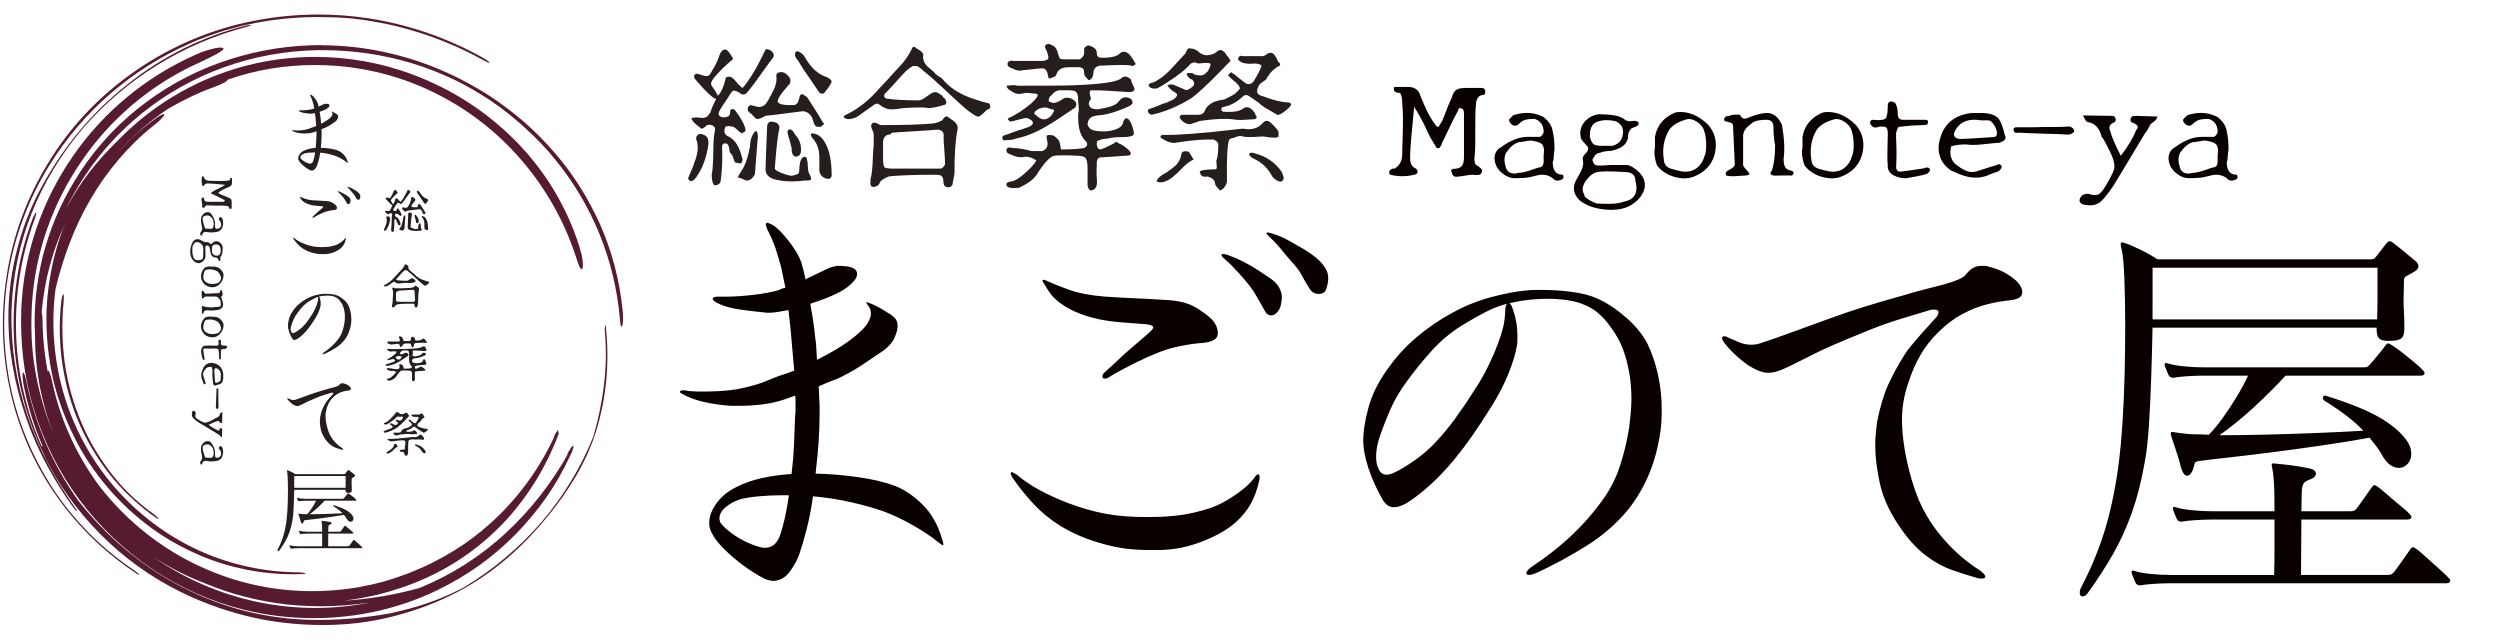
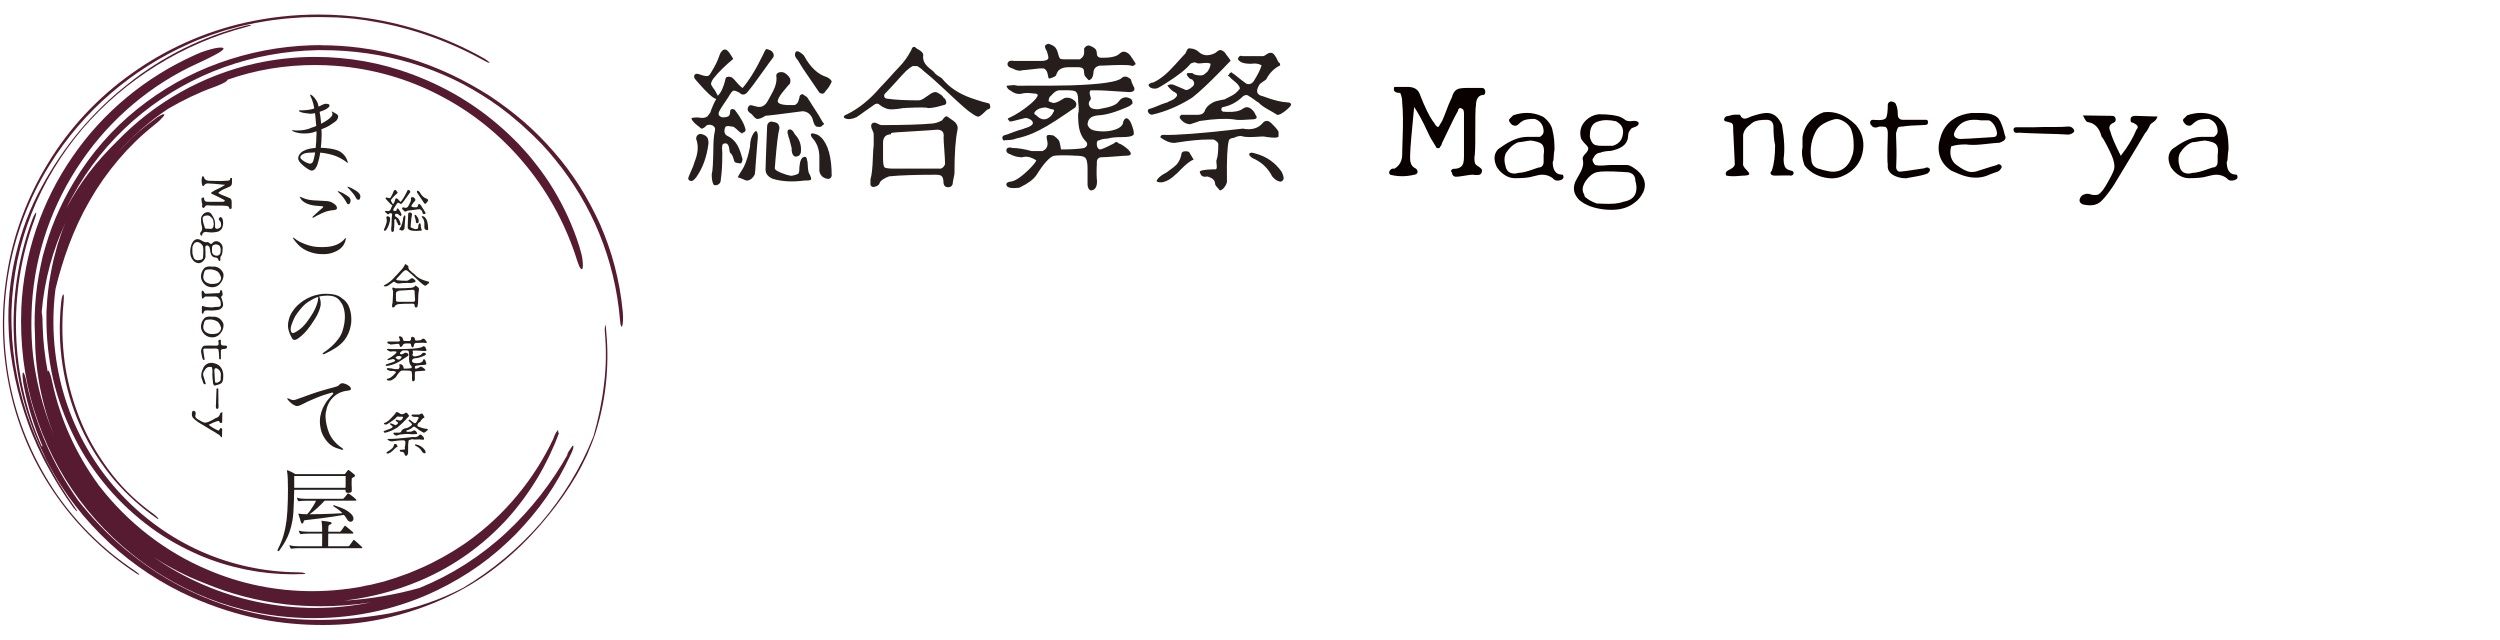
<svg xmlns="http://www.w3.org/2000/svg" id="_レイヤー_1" data-name="レイヤー 1" viewBox="0 0 860 220">
  <defs>
    <style>
      .cls-1 {
        fill: #251e1c;
      }

      .cls-2 {
        fill: #561a31;
      }

      .cls-3 {
        fill: #090000;
      }
    </style>
  </defs>
  <g>
    <path class="cls-1" d="M243.72,49.4c0-.62-.05-1.16-.17-1.6-.22-.73-.86-1.27-1.93-1.6-.33-.15-.7-.17-1.1-.06-.7.26-1.05.81-1.05,1.65.88,2.24.7,4.89-.55,7.94-.22.88-.66,2.02-1.32,3.42-.18.4-.34.77-.47,1.1-.13.33-.23.59-.3.77-.18.4-.07.75.33,1.05.66.48,1.43.13,2.31-1.05,2.24-3.12,3.66-7,4.24-11.63M282.47,47.25c-.7-.62-1.25-.97-1.65-1.05l-.39-.11-.33-.11c-1.18-.29-1.45.13-.83,1.27l.22.28c1.58,1.69,2.37,3.89,2.37,6.61v4.24c-.04.26,0,.57.11.94.33,1.03,1.01,1.71,2.04,2.04,1.14.4,1.84.11,2.09-.88,0-6.36-1.21-10.77-3.64-13.23M259.65,59.98c.07-.48.13-.98.17-1.52.04-.53.07-1.09.11-1.68.22-2.9.39-5.15.52-6.75.13-1.6.21-2.53.25-2.78,0-.29,0-.56-.03-.8-.02-.24-.05-.45-.08-.63-.26-.92-.7-.94-1.32-.05-.85,1.25-1.27,2.81-1.27,4.68-.26,1.4-.56,2.66-.91,3.8-.35,1.14-.74,2.17-1.18,3.09l-.17.3-.22.41c-.48.74-.86,1.35-1.16,1.85-.29.5-.48.87-.55,1.13.22,0,.77.18,1.65.55.77.37,1.27.55,1.49.55l.33-.05c.96-.18,1.74-.88,2.37-2.09M275.53,51.99c.15-2.24-.55-4.17-2.09-5.79-.66-1.36-1.38-1.89-2.15-1.6-.4.22-.5.74-.28,1.54.07.26.14.47.19.63l.08.47c.15.22.28.61.39,1.16.37,1.47.59,2.31.66,2.54-.04.66.02,1.23.17,1.71.33.99.9,1.38,1.71,1.16.84-.22,1.29-.83,1.32-1.82M278.83,61.91c.4-.22.2-1.05-.61-2.48-.07-.22-.13-.46-.17-.72-.04-.26-.07-.51-.11-.77-.04-.73-.07-1.33-.11-1.79-.04-.46-.09-.78-.17-.96l-.06-.33c-.11-.73-.44-1.03-.99-.88-.88.18-1.41,1.3-1.6,3.36,0,1.14-.09,1.89-.28,2.26-.15.29-.96.59-2.42.88-.33,0-.99-.15-1.98-.44-2.54-.84-3.8-1.56-3.8-2.15.04-.4.07-.84.11-1.3.04-.46.07-.95.11-1.46.22-2.61.44-4.84.66-6.7.22-1.85.46-3.3.72-4.33-.04-1.32-.75-2.04-2.15-2.15-.33-.15-.7-.17-1.1-.06-.66.33-.99.88-.99,1.65,0,.33-.03,1.05-.08,2.15-.06,1.1-.12,2.61-.19,4.52-.07,2.24-.14,4.04-.19,5.4-.06,1.36-.08,2.28-.08,2.76.04,1.47.92,2.54,2.65,3.2,3.09.88,6.61,1.07,10.58.55,1.25,0,2-.07,2.26-.22M283.24,42.95c.33-.22.24-.55-.28-.99-.66-1.29-1.8-3.14-3.42-5.57-.4-.66-.77-1.24-1.1-1.74-.33-.5-.59-.89-.77-1.18-.07-.07-.22-.18-.44-.33-.66-.4-1.05-.66-1.16-.77l-.22.06c-.55.15-.83.5-.83,1.05-.11.4-.2.74-.28.99-.07.26-.15.46-.22.61-.18.4-.55.75-1.1,1.05-3.49.15-5.44-.2-5.84-1.05-.18-.66.39-1.82,1.71-3.47,1.29-1.51,1.95-2.3,1.98-2.37.48-.26.68-.83.61-1.71l-.05-.28v-.17c-.52-.92-1.21-1.62-2.09-2.09-.4-.18-.86-.24-1.38-.17-.88.15-1.32.55-1.32,1.21.04.26.06.52.08.8.02.28,0,.56-.03.85-.07,1.36-.74,3.11-1.98,5.24-.26.48-.49.89-.69,1.24-.2.35-.38.65-.52.91l-.19.28-.25.33c-.96,1.03-2.06,1.34-3.31.94-.18,0-.55-.09-1.1-.28-.81-.26-1.32-.17-1.54.28-.15.18-.24.39-.28.61-.18.63.13,1.21.94,1.76l.28.19.17.14c.59.77,1.12,1.29,1.6,1.54.62.22,1.67-.13,3.14-1.05.37,0,1.61-.13,3.72-.39,2.11-.26,5.12-.64,9.01-1.16,1.4.07,2.46.77,3.2,2.09.11.18.22.5.33.94.33,1.25.73,2,1.21,2.26l.33.03c.15.02.35.05.61.08.59.04.99-.18,1.21-.66l.28-.05M286.11,28.12c-.07-.4-.39-.79-.94-1.16l-.36-.22-.25-.17c-3.16-.92-5.82-3.4-7.99-7.44l-.47-.47-.52-.41c-1.07-.77-1.73-.81-1.98-.11-.33.81-.04,1.67.88,2.59.29.48.62,1.03.99,1.65.29.52.98,1.56,2.07,3.14,1.08,1.58,2.53,3.69,4.33,6.34l.19.11.19.11c.77.33,1.36.07,1.76-.77.81-.81,1.51-1.87,2.09-3.2M247.97,61.58c.33-2.09.5-4.92.5-8.49v-.55c0-.26-.02-.57-.06-.94-.11-1.47.11-2.2.66-2.2l.39-.08.33.03c.59.11.96.77,1.1,1.98.04.59.13,1.01.28,1.27.44.22.83.88,1.16,1.98.07.26.15.49.22.69.07.2.13.36.17.47.4.26,1.12.42,2.15.5.33-.33.51-.84.55-1.54-.07-.29-.18-.66-.33-1.1-.26-.95-.48-1.62-.66-1.98-.88-2.39-2.31-4.02-4.3-4.91-.22-.15-.4-.29-.55-.44-.51-.73-.51-1.63,0-2.7.48-.22,1.03-.26,1.65-.11l.52.08.47.03.44.28.5.39c.92.88,1.49,1.36,1.71,1.43l.28.17c.18.18.28.13.28-.17l.22-.05c.55-.18.83-.51.83-.99-.37-1.84-1.62-4.13-3.75-6.89-.26-.15-.53-.22-.83-.22-.48.04-.72.29-.72.77,0,.63-.11,1.1-.33,1.43-.26.44-1.05.66-2.37.66-.37-.11-.64-.24-.83-.39-.51-.33-.59-.9-.22-1.71.15-.29.33-.61.55-.96.22-.35.46-.73.72-1.13,1.4-2.06,2.22-3.32,2.48-3.8.4-.62.73-1.01.99-1.16.29-.18,1.03.04,2.2.66.84.85,1.71.85,2.59,0,.66-.77,1.46-1.78,2.4-3.03.94-1.25,2.01-2.74,3.22-4.46.73-1.03,1.39-1.94,1.96-2.73.57-.79,1.06-1.44,1.46-1.96.15-.22.2-.51.17-.88-.18-.88-.77-1.47-1.76-1.76-.37-.15-.66-.2-.88-.17l-.25.33c-.13.18-.29.48-.47.88l-.19.44-.19.39c-1.25,2.57-2.46,4.8-3.64,6.7-1.18,1.89-2.3,3.44-3.36,4.66-.26-.18-.51-.39-.74-.63-.24-.24-.51-.5-.8-.8-1.03-1.25-1.76-2-2.2-2.26-.44-.18-.83-.26-1.16-.22-.63.11-.94.35-.94.72-.59,2.68-1.47,4.63-2.65,5.84-.7-1.4-1.23-2.28-1.6-2.65-.18-.29-.34-.54-.47-.74-.13-.2-.21-.38-.25-.52-.11-.37.13-1.01.72-1.93,1.03-1.29,2.12-2.49,3.28-3.61,1.16-1.12,2.36-2.19,3.61-3.22l-.22-.39c-.11-.18-.26-.42-.44-.72-.96-1.65-1.78-2.35-2.48-2.09-.37.04-.81.46-1.32,1.27-.11.37-.22.64-.33.83-.51,1.62-1.38,3.4-2.59,5.35-.37.74-.75,1.25-1.16,1.54-.48.26-1.51.09-3.09-.5-.81-.29-1.36-.24-1.65.17-.37.55-.18,1.19.55,1.93l.28.33c3.34,3.86,5.55,5.88,6.61,6.06-.29.48-.62,1.1-.96,1.87-.35.77-.73,1.73-1.13,2.87-.18.26-.35.48-.5.66l-.39.5c-.66.62-1.78.77-3.36.44-1.69,0-2.41.18-2.15.55.29.66.94,1.38,1.93,2.15.55.4.97.75,1.27,1.05.4.29,1.1-.07,2.09-1.1.66-.18,1.25-.17,1.76.06.92.37,1.23,1.07.94,2.09-.33,1.47-.5,3.56-.5,6.28-.04,2.09-.09,3.86-.17,5.29-.07,1.43-.2,2.52-.39,3.25,0,1.4.17,2.46.5,3.2.11.48.53.62,1.27.44.92-.26,1.38-.94,1.38-2.04" />
    <path class="cls-1" d="M304.27,57.57c-.33-.33-.5-1.43-.5-3.31v-5.35l.03-.41.08-.41c.33-1.25,1.18-1.87,2.54-1.87,0-.04.04-.17.11-.39l.44-.17c.59-.07,1.19-.13,1.82-.17.62-.04,1.29-.07,1.98-.11,3.6-.22,6.37-.39,8.32-.52,1.95-.13,3.07-.21,3.36-.25,1.69.04,2.41.94,2.15,2.7,0,.4.02.95.06,1.63.04.68.09,1.5.17,2.45.07,1.1.14,2.07.19,2.89.06.83.08,1.52.08,2.07,0,.15-.07.35-.22.61-.48.7-.94,1.05-1.38,1.05h-15.98c-1.76,0-2.85-.15-3.25-.44M327.88,62.12c.06-.28.12-.6.19-.96.07-.37.14-.68.19-.94.06-.26.08-.46.08-.61,0-6.83.35-11.83,1.05-14.99.18-.84-.04-1.63-.66-2.37-.11-.15-.38-.39-.8-.72-.42-.33-1-.73-1.74-1.21l-.28-.22c-.44-.22-.94.05-1.49.83l-.22.33-.17.17c-1.21.63-2.28.97-3.2,1.05-1.95.18-4.39.32-7.33.41-2.94.09-6.38.14-10.31.14-.22,0-.63-.15-1.21-.44-.88-.51-1.54-.55-1.98-.11-.37.37-.42.92-.17,1.65.48.99.72,1.69.72,2.09v3.75c-.07.52-.13,1.12-.17,1.82-.04.7-.07,1.47-.11,2.31-.11,3.64-.39,6.17-.83,7.61v1.1c-.04.22-.04.44,0,.66.18.77.75,1.01,1.71.72.88-.29,1.38-.75,1.49-1.38.44-.81,1.52-1.53,3.25-2.15,1.8-.18,4.02-.32,6.67-.41,2.65-.09,5.75-.14,9.31-.14.66,0,1.18.05,1.54.17.77.26,1.16,1.1,1.16,2.54.07,1.03.61,1.56,1.6,1.6,1.03-.07,1.56-.61,1.6-1.6,0-.18.03-.41.08-.69M295.7,39.6c.39-.29.84-.62,1.35-.99.73-.51,1.41-.98,2.01-1.41.61-.42,1.11-.78,1.52-1.07l.19-.14.19-.14c.7-.33,1.27-.24,1.71.28.84.63,1.76,1.08,2.76,1.38.99.22,2.76.11,5.29-.33h.41c.17,0,.36-.02.58-.06,4.56-.22,7.07-.2,7.55.06,1.36,0,3.14-.35,5.35-1.05l.22-.03.22-.08c.62-.29.64-.97.05-2.04-.11-.04-.31-.2-.61-.5-.15-.29-.29-.5-.44-.61-.81-.62-1.47-1.01-1.98-1.16-.66-.18-1.6.2-2.81,1.16-.26.15-.53.33-.83.55-.96.74-1.76,1.1-2.42,1.1-2.28,0-4.3-.05-6.06-.14-1.76-.09-3.29-.23-4.57-.41-1.07-.07-1.43-.61-1.1-1.6.48-.48,1.05-1.07,1.71-1.79.66-.72,1.41-1.53,2.26-2.45.73-.84,1.41-1.59,2.01-2.23.61-.64,1.11-1.17,1.52-1.57.88-.77,1.6-1.3,2.15-1.6h1.6c.33.18.67.4,1.02.66.35.26.71.57,1.07.94.84.66,1.78,1.44,2.81,2.34,1.03.9,2.17,1.94,3.42,3.11,2.31,2.17,4.24,3.96,5.79,5.37,1.54,1.41,2.72,2.43,3.53,3.06l.3.19.41.3c1.4,1.03,2.3,1.51,2.7,1.43.44-.07,1.21-.66,2.31-1.76l.41-.39.3-.28c.29,0,.64-.18,1.05-.55,0-1.03-.18-1.56-.55-1.6-.07,0-.42-.09-1.05-.28-.63-.18-.99-.28-1.1-.28-.81-.26-1.53-.49-2.18-.69-.64-.2-1.22-.39-1.74-.58-4.3-1.54-7.62-3.78-9.98-6.72-.11-.15-.31-.29-.61-.44-1.21-.73-1.91-1.3-2.09-1.71-.18-.22-.59-.57-1.21-1.05l-.39-.3-.28-.25c-1.51-1.29-2.13-2.72-1.87-4.3l-.05-.33c-.11-.55-.79-1.16-2.04-1.82l-.33-.25-.28-.25c-.63-.44-1.12-.09-1.49,1.05-1.14,2.2-2.57,4.17-4.3,5.9-.37.37-.81.84-1.32,1.41-.51.57-1.14,1.26-1.87,2.07-.74.81-1.37,1.5-1.9,2.07-.53.57-.98,1.04-1.35,1.41-3.42,4.01-7.16,7.04-11.24,9.09l-.39.14-.33.19c-.62.44-.61.81.06,1.1.99.44,2.3.29,3.91-.44.29-.18.63-.42,1.02-.72" />
    <path class="cls-1" d="M356.3,39.54l-.22-.11c-.48-.33-.35-.81.39-1.43.7-.62,1.76-.97,3.2-1.05.11,0,.44.09.99.28.55.22.92.33,1.1.33l.39.05c.55.18.62.5.22.94-.37.88-.94,1.56-1.71,2.04-1.4.85-2.79.53-4.19-.94l-.17-.11M377.3,61.59c-.04-.48-.06-1.05-.08-1.71-.02-.66,0-1.4.03-2.2.04-.4.06-.77.06-1.1v-.88c.07-1.03.61-1.56,1.6-1.6.48,0,1.1-.03,1.87-.08.77-.05,1.69-.12,2.76-.19.92-.07,1.7-.14,2.34-.19.64-.06,1.17-.08,1.57-.08h.33c1.54-.11,1.63-.83.28-2.15-.59-.51-1.15-.96-1.68-1.32-.53-.37-1.06-.62-1.57-.77-.51-.62-1.05-.62-1.6,0l-.19.11-.36.17c-2.35,1.21-3.78,1.82-4.3,1.82l-.39-.17c-.44-.4-.66-.88-.66-1.43v-.77c.07-.55.42-.83,1.05-.83.37-.29,1.27-.48,2.7-.55,1.07-.33,2.66-.5,4.79-.5,2.35,0,3.71-.28,4.08-.83.29-.51.02-1.84-.83-3.97-.4-.84-.83-1.38-1.27-1.6-.55-.26-1.03.09-1.43,1.05-.04,1.14-.86,2.02-2.48,2.65-2.13.77-4.5.94-7.11.5-1.43-.22-2.33-.94-2.7-2.15.07-1.25.61-2.13,1.6-2.65.73-.29,1.43-.46,2.09-.5,1.29-.04,2.83-.32,4.63-.85,1.8-.53,3.84-1.31,6.12-2.34l.22-.19.28-.19c.37-.26.55-.48.55-.66-.04-.92-.39-1.47-1.05-1.65-1.18-.55-2.26-.37-3.25.55l-.44.55-.5.55c-.88.81-2.54,1.41-4.96,1.82-.66.15-1.19.26-1.6.33-1.36,0-2.24-.2-2.65-.61-.81-.88-.81-1.76,0-2.65.15-.29.11-.75-.11-1.38-.29-.88-.26-1.51.11-1.87h2.15c.48,0,.98,0,1.52.03.53.02,1.11.05,1.74.08,4.85.33,7.51.5,7.99.5,1.4-.07,1.93-.61,1.6-1.6l-.22-.39c-.55-1.07-.83-1.84-.83-2.31-1.25-1.18-2.33-1.36-3.25-.55-1.36,1.36-7.27,2.2-17.75,2.54-1.03.04-3.05.06-6.06.08-3.01.02-7.02.03-12.01.03-.22-.07-.66-.15-1.32-.22-.81.07-1.62.15-2.42.22l.05.44c.15.22.29.44.44.66l.22.17.28.22.36.19.19.14c1.25.92,2.52,1.21,3.8.88.77-.22,1.84-.26,3.2-.11.26.04.48.06.66.08l.39.03c.7,0,1.07.18,1.1.55-.11.7-.94,1.71-2.48,3.03-2.54,2.13-5.11,3.78-7.72,4.96l-.11.22c.26.29.5.59.72.88.4,0,1.4-.22,2.98-.66,1.1-.29,1.71-.44,1.82-.44.4-.22.97-.18,1.71.11.96.4,1.43.92,1.43,1.54-.07.44-.52.85-1.32,1.21-.29.15-.55.26-.77.33-.07,0-.22.04-.44.11l-1.16.44c-.7.15-1.82.51-3.36,1.1-.66.26-1.24.48-1.74.66-.5.18-.93.31-1.3.39-.44.33-.55.75-.33,1.27.29.48.57.59.83.33,1.76,0,3.01-.18,3.75-.55,1.95-.4,3.88-1.01,5.79-1.82,1.4-.59,3.04-1.43,4.93-2.54,1.89-1.1,4.03-2.48,6.42-4.13.73-.51,1.37-.95,1.9-1.3.53-.35.98-.65,1.35-.91l.17-.28c.33-.66.28-1.27-.17-1.82-1.18-1.14-2.44-1.51-3.8-1.1l-.3.19-.41.25c-1.25.81-2.24,1.21-2.98,1.21-.15,0-.46-.09-.94-.28-.37-.18-.61-.28-.72-.28,0-.73.17-1.29.5-1.65l.36-.33c.17-.15.34-.33.52-.55.77-.84,1.56-1.27,2.37-1.27h3.2c.96,0,1.67.11,2.15.33.7.33,1.05,1.3,1.05,2.92v.5c0,.18.02.4.06.66.22,1.8.2,3.01-.06,3.64v1.41c0,.42.02.78.06,1.07.11,3.12.99,5.49,2.65,7.11l.22.28c.4.77.13,1.41-.83,1.93-1.76.33-4.43.5-7.99.5-.11-.73-.22-1.34-.33-1.82-.11-.48-.2-.83-.28-1.05-.22-.48-.88-1.12-1.98-1.93l-.39-.06c-.99-.18-1.6-.17-1.82.06-.18.22-.22.57-.11,1.05l.08.33.03.22c.48,1.87-.05,3.12-1.6,3.75h-3.69c-2.65-.7-4.81-1.05-6.5-1.05l-.39-.08-.39-.08c-.88-.07-1.36.2-1.43.83-.07.7.33,1.18,1.21,1.43,1.36.74,2.77,1.1,4.24,1.1,1.36-.48,2.98-.13,4.85,1.05-.29.74-1.21,1.86-2.76,3.36-2.76,2.65-4.87,3.97-6.34,3.97l-.17.06-.22.06c-.7.22-.96.59-.77,1.1.26.88,1.69,1.18,4.3.88l.25-.11.25-.11c2.65-1.29,4.46-2.65,5.46-4.08,2.46-3.93,4.45-6.15,5.95-6.67,1.25-.22,3.49-.26,6.72-.11l.47.05h.25c1.65,0,2.74.18,3.25.55.66.44.99,1.67.99,3.69v5.9l.11.52.17.52c.4.77.97.96,1.71.55.99-.48,1.4-1.71,1.21-3.69M378.35,22.57h.88c5.62-.29,8.91-.29,9.87,0,.37.29.9.11,1.6-.55l-.39-.72c-.26-.44-.59-.94-.99-1.49-.18-.29-.34-.52-.47-.69l-.3-.36c-1.21-1.14-2.3-1.29-3.25-.44l-.33.28-.39.28c-.99.66-2.7.99-5.13.99h-.72c-.96-.07-1.43-.59-1.43-1.54,0-.37-.06-.68-.17-.94-.26-.7-1.1-1.29-2.54-1.76-.66,0-1.21.35-1.65,1.05v1.65c-.04.77-.53,1.47-1.49,2.09h-4.85c-.92,0-1.53-.05-1.82-.17-.29-.18-.57-.83-.83-1.93-.07-.33-.17-.62-.28-.88-.11-.26-.22-.48-.33-.66-.37-.73-1.25-1.3-2.65-1.71l-.22.03-.22.08c-.77.29-.97.79-.61,1.49l.17.44c.22.26.33.46.33.61.37,1.03.53,1.78.5,2.26-.15.66-1.03.99-2.65.99h-9.2l-.22-.05c-.92-.15-1.53.04-1.82.55-.11.15-.17.35-.17.61.04.7.62,1.19,1.76,1.49,1.4.74,2.48.94,3.25.61.33,0,.94-.06,1.82-.17,3.42-.44,5.31-.59,5.68-.44.59.26.99.75,1.21,1.49.22,1.14.35,1.73.39,1.76,0,.22.33.22.99,0,1.1-.4,1.65-.73,1.65-.99.07-.29.18-.57.33-.83.59-1.25,1.91-1.87,3.97-1.87h3.58l.39.06c.88.11,1.32.61,1.32,1.49,0,.55.07.99.22,1.32.11.26.57.79,1.38,1.6,1.03-.22,1.58-1.19,1.65-2.92.18-1.18.9-1.87,2.15-2.09" />
    <path class="cls-1" d="M440.92,59.15c-2.2-3.2-5.22-5.31-9.04-6.34-1.14-.4-1.84-.39-2.09.05-.22.37.11.86.99,1.49,3.09,1.29,5.38,3.42,6.89,6.39l.55.55c.26.26.55.5.88.72,1.18.66,1.95.61,2.31-.17.33-.37.17-1.27-.5-2.7M404.21,60.19c.26-.18.57-.46.94-.83.37-.37.79-.79,1.27-1.27,1.65-1.69,3.05-2.76,4.19-3.2l-1.6-2.65c-.4-.15-.83-.22-1.27-.22-.92.04-1.38.46-1.38,1.27-.29,1.36-.86,2.5-1.71,3.42-.29.33-1.32,1.14-3.09,2.42-.07.07-.22.17-.44.3-.22.13-.52.28-.88.47-1.36.84-2.17,1.65-2.42,2.43.62.44,1.43.53,2.42.28,1.43-.4,2.76-1.21,3.97-2.42M422.07,62.23c-.11-7.35.11-11.98.66-13.89l.11-.28c.4-.4.92-.61,1.54-.61l.22-.11c1.29-.59,2.28-.72,2.98-.39.99.22,2.57.26,4.74.11.51-.04.95-.06,1.3-.08.35-.02.65-.03.91-.03.22,0,.62.05,1.21.17,2.46.37,3.82.31,4.08-.17v-1.65c-.4-.73-1.12-1.6-2.15-2.59-1.18-1.29-2.22-1.47-3.14-.55-1.62,1.98-3.93,2.68-6.94,2.09h-.17l-.39.05c-6.91.81-12.58,1.38-17,1.71-4.43.33-7.6.46-9.51.39-.66-.07-1.08.07-1.27.44-.11.29-.06.5.17.61l.22.14.22.14c1.87,1.21,3.51,1.65,4.91,1.32,2.31-.37,4.35-.63,6.12-.8,1.76-.17,3.27-.25,4.52-.25h2.09c1.03.51,1.56,1.03,1.6,1.54,0,2.5-.18,4.28-.55,5.35-.15.15-.17.66-.05,1.54.18,1.21.05,1.82-.39,1.82h-.88c-3.01.11-4.52.4-4.52.88.11.37.24.68.39.94.26.55.84.79,1.76.72l.36-.06h.19l.39.14.39.14c1.21.48,1.82,1.27,1.82,2.37.07.33.62,1.05,1.65,2.15.33-.07.72-.29,1.16-.66.84-.96,1.27-1.84,1.27-2.65M412.01,41.87c.39-.13.61-.21.69-.25,2.5-.37,4.72-.6,6.67-.69,1.95-.09,3.62-.05,5.02.14.99.22,2.41.26,4.24.11.48-.04.89-.06,1.24-.08.35-.02.65-.03.91-.03,1.54-.04,1.91-.57,1.1-1.6-.04-.26-.26-.66-.66-1.21-1.25-1.47-2.46-1.76-3.64-.88l-.28.17c-1.14.74-2.92,1.05-5.35.94-.29-.04-.54-.06-.74-.06h-.52l-.55-.5c0-.7.18-1.07.55-1.1,2.57-.48,4.87-1.71,6.89-3.69l.33-.22c.7-.37,1.3-.29,1.82.22.18.07.42.21.72.41.29.2.64.45,1.05.74.29.26.56.46.8.61.24.15.43.26.58.33.81.81,1.76,1.53,2.87,2.15,1.07.59,1.89,1.07,2.48,1.43.59.37.94.59,1.05.66.55.22,1.6-.29,3.14-1.54,1.4-1.18,1.95-1.89,1.65-2.15-.04-.33-.39-.51-1.05-.55-1.03-.04-2.24-.22-3.64-.55-1.4-.33-3.01-.84-4.85-1.54-2.35-.48-2.72-1.91-1.1-4.3.11-.11.44-.35.99-.72.62-.4,1.01-.68,1.16-.83,1.1-2.17,2.7-3.77,4.79-4.79,0-.66-.18-1.01-.55-1.05l-.11-.22-.17-.33c-.66-1.51-1.29-2.39-1.87-2.65-.59-.18-1.16-.09-1.71.28-.74.52-1.21.77-1.43.77h-7.11l-.22-.06c-.48-.15-.86.04-1.16.55-.4.52-.06,1.07,1.05,1.65.73.33,1.8.5,3.2.5h.25l.36-.06c1.21-.11,2.24.09,3.09.61-.37,1.29-1.25,3.07-2.65,5.35-.15.26-.37.5-.66.72-.92.59-1.76.51-2.54-.22-.48-.33-1.18-.86-2.09-1.6-.44-.37-.84-.69-1.19-.96-.35-.28-.67-.49-.96-.63,0-.29-.17-.35-.5-.17-.4.18-.61.42-.61.72-.22.04-.35.13-.39.28.04.15.17.22.39.22.15.22.37.47.66.74.29.28.64.58,1.05.91,1.21.92,1.89,1.78,2.04,2.59-.22.29-.45.57-.69.83-.24.26-.51.52-.8.77-.48.44-1.75,1.16-3.8,2.15h-.06c-1.18.22-2.11.42-2.81.61-.7.18-1.47.59-2.31,1.21-.85.63-1.43,1.43-1.76,2.43-.37.66-1.07,1.01-2.09,1.05h-5.84l-.55.55v.55l.17.22c.96,1.29,2.13,1.93,3.53,1.93l.44-.19.44-.14c.7-.22,1.24-.39,1.63-.52M420.2,24.15c.7-.73,1.3-1.37,1.82-1.9.51-.53.96-.98,1.32-1.35-.37-.66-.88-1.38-1.54-2.15l-.11-.19-.11-.19c-.59-.77-1.23-1.16-1.93-1.16-.4.07-.96.42-1.65,1.05-2.35,1.14-4.28.96-5.79-.55-.74-.62-1.64-.97-2.7-1.05-.55-.18-.97.05-1.27.72-.26.74-.53,1.19-.83,1.38-.37.37-1.49,1.6-3.36,3.69-2.54,2.87-4.96,4.83-7.27,5.9l-.39.08-.39.08c-.88.33-1.1.75-.66,1.27.51.59,1.34.81,2.48.66.29-.07.73-.28,1.3-.61.57-.33,1.26-.75,2.07-1.27,4.22-2.68,7-4.89,8.32-6.61.4-.29.96-.46,1.65-.5.51.37,1.3.46,2.37.28,1.47-.18,2.44-.11,2.92.22-.07.85-.42,1.73-1.05,2.65-.26.26-.5.47-.72.63s-.42.32-.61.47c-.59.33-1.56.33-2.92,0l-.44-.17c-.26-.26-.48-.39-.66-.39h-1.6l-.05.08-.06.08c-.22.29,0,.77.66,1.43l.17.17c.22.26.51.39.88.39l.06.05c.7.7.86,1.38.5,2.04l-.44.44c-.81.77-1.56,1.16-2.26,1.16-.15-.07-.38-.18-.69-.33-.31-.15-.71-.31-1.18-.5-.44-.18-.81-.34-1.1-.47-.29-.13-.53-.23-.72-.3l-.11-.06-.17-.05c-.74-.37-1.53-.33-2.37.11.29.48.79,1.03,1.49,1.65l.39.28.22.22c.22.04.44.15.66.33.95.59.73,1.36-.66,2.31l-.25.14-.36.19c-.85.33-1.34.57-1.49.72-.26.07-.54.16-.85.25-.31.09-.65.21-1.02.36-1.14.48-2.04.85-2.7,1.1-.66.26-1.08.4-1.27.44h-.11c-.66.15-.9.51-.72,1.1.29.63.75.96,1.38.99,4.7-1.07,9.3-3.01,13.78-5.84,2.39-1.84,5.77-5,10.14-9.48" />
    <g>
      <path class="cls-3" d="M505.11,60.23c.61-.08,1.02-.12,1.24-.12h.31c.14,0,.33.02.55.05l.45.05h.31c1.21.06,1.82-.43,1.82-1.48.16-.32-.21-.78-1.1-1.39-.48-.29-.8-.51-.96-.67l-.19-.24c-.22-.32-.34-1.07-.34-2.25.22-1.08.32-3.64.29-7.66-.03-6.03.05-9.49.24-10.39.06-2.3.96-3.46,2.68-3.49.38-.13.56-.54.53-1.24-.13-.77-.51-1.15-1.15-1.15h-5.36c-.54,0-1.02.02-1.44.07-.42.05-.78.1-1.1.17-1.21.35-2.01,1.31-2.39,2.87-.19.38-.38.8-.57,1.24-.19.45-.4.93-.62,1.44-.61,1.6-1.09,2.86-1.46,3.78-.37.93-.61,1.52-.74,1.77l-.24.38c-.32.51-.55.89-.69,1.15-.14.26-.23.4-.26.43-.38.32-.91-.11-1.58-1.29l-.22-.29-.26-.34c-.61-.86-1.28-2.04-2.01-3.54-.73-1.5-1.52-3.32-2.35-5.46-.57-1.79-1.93-2.7-4.07-2.73h-4.79l-.05.14c-.38,1.28.3,1.92,2.06,1.92l.14.29c.38.8.57,1.85.57,3.16.29,2.78.34,6.88.14,12.3-.1,2.52-.14,4.37-.14,5.55-.06,2.2-.97,3.8-2.73,4.79-.48-.16-.94-.02-1.39.43-.51.61-.51,1.15,0,1.63,2.74.67,5.49.67,8.23,0,.48-.06.83-.24,1.05-.53.26-.54.13-1.05-.38-1.53l-.72-.43c-.89-.61-1.34-1.63-1.34-3.06v-1.05c.03-1.4.17-3.5.41-6.3.24-2.79.57-6.26.98-10.41.7,1.02,1.43,2.23,2.18,3.61.75,1.39,1.52,2.94,2.32,4.67.22.45.41.84.57,1.17.16.34.29.61.38.84l.22.38.26.43c.96,1.53,1.48,2.39,1.58,2.59.03.29.26.45.67.48.48.03.72-.13.72-.48l.26-.26.22-.36c.06-.26.14-.51.24-.77.16-.32.32-.65.48-.98.16-.34.34-.69.53-1.08,2.17-4.6,3.65-7.56,4.45-8.9,0-.19.06-.4.19-.62.35-.48.75-.51,1.2-.1.38.03.61.51.67,1.44v15.03c0,.42-.02.8-.05,1.15-.03.35-.08.65-.14.91-.35,1.4-1.44,2.11-3.26,2.11-.19,0-.4.06-.62.19-.48.32-.5.7-.05,1.15,0,.1.03.27.1.53.26.57.67.86,1.24.86.29,0,.59-.02.91-.05.32-.03.65-.08,1.01-.14.96-.16,1.74-.28,2.35-.36Z" />
      <path class="cls-3" d="M518.04,52.64c1.24-1.88,2.68-3.13,4.31-3.73l.48-.02c.16-.02.35-.04.57-.07.89-.16,1.61-.28,2.15-.36.54-.08.93-.12,1.15-.12,1.66.26,2.79.59,3.4,1.01.93.61,1.23,1.92.91,3.93v2.49c-.06,1.21-.67,1.84-1.82,1.87l-.48.17c-.19.08-.42.15-.67.22-2.59.96-4.48,1.44-5.7,1.44-.54.16-1.02.24-1.44.24-1.5-.06-2.46-.75-2.87-2.06-.64-1.98-.64-3.64,0-4.98ZM537.81,60.68l-.02-.12-.07-.26c-.06-.16-.24-.24-.53-.24-2.01-.06-3.03-1.5-3.06-4.31.16-.19.26-.53.29-1.01.03-.8.08-1.47.14-2.01.06-.54.13-.97.19-1.29,0-1.21-.05-2.35-.14-3.4-.1-1.05-.26-1.99-.48-2.82-.19-1.75-1.23-3.4-3.11-4.93l-.43-.22-.48-.22c-2.97-1.28-6.16-1.34-9.58-.19l-1.24,1.24c-.38.42-.18,1.02.62,1.82.16.16.35.29.57.38.77.29,1.39.16,1.87-.38.48-.48,1.01-.88,1.58-1.2.73-.41,2.07-.62,4.02-.62,1.98.7,3,2.14,3.06,4.31,0,.7-.42,1.32-1.24,1.87h-4.31c-2.87,0-5.97,1.23-9.29,3.69-.67.35-1.18.86-1.53,1.53-.8,1.47-.69,3.24.34,5.31l.41.53.45.57c1.63,1.72,3.4,2.59,5.31,2.59,2.87,0,4.93-.21,6.18-.62.96-.26,1.56-.4,1.82-.43,1.85-.38,3.51-.03,4.98,1.05l.14.14c.61.7,1.45.88,2.54.53.83-.29,1.16-.72,1.01-1.29Z" />
      <path class="cls-3" d="M550.26,70.02h-.91c-1.76-.61-3.16-1.4-4.21-2.39,0-.16-.05-.35-.14-.57-.32-.67-.48-1.09-.48-1.24-.26-1.12.11-2.38,1.1-3.78,1.12-1.53,2.36-2.47,3.73-2.82.67-.16,1.72-.25,3.16-.26,1.44-.02,3.26.04,5.46.17.45.03.8.06,1.05.07.26.02.43.02.53.02.45,0,.81.06,1.1.19,1.28.42,1.92,1.36,1.92,2.82.32,1.05.43,2.06.34,3.02-.22,2.33-1.74,3.72-4.55,4.17l-.1.05-.1.05c-1.47.51-3.67.7-6.61.57-.51-.03-.94-.05-1.29-.05ZM548.49,49.77c-.67-.32-1.2-1.2-1.58-2.63,0-.35,0-.69.02-1.01.02-.32.04-.61.07-.86.29-1.95,1.26-3.13,2.92-3.54,1.69-.54,3.7-.54,6.03,0,.26.16.48.31.67.45l.53.41c.8.7,1.2,1.61,1.2,2.73-.06,2.55-1.26,4.17-3.59,4.84h-3.64c-1.15,0-2.03-.13-2.63-.38ZM565.2,66.33c1.31-2.84.62-5.43-2.06-7.76-.22-.16-.56-.4-1.01-.72-.99-.73-1.85-1.1-2.59-1.1h-4.79c-.26,0-.55,0-.89.02-.34.02-.71.04-1.13.07-1.88.19-3.22.16-4.02-.1l-.29-.34c-.67-.93-.77-1.61-.29-2.06.54-1.15,1.34-1.75,2.39-1.82.77-.35,1.96-.56,3.59-.62l.45-.1.41-.1c3.41-.83,5.12-2.55,5.12-5.17l.05-.43c.06-.57.45-1.24,1.15-2.01.45-.16.88-.32,1.29-.48.77-.29,1.15-.72,1.15-1.29l-.14-.24c-.32-.41-.97-.57-1.96-.48-.22.03-.41.06-.55.07l-.36.02c-.77,0-1.37-.19-1.82-.57-.19-.16-.4-.3-.62-.43-.22-.13-.46-.26-.72-.38-1.53-.67-4.09-1.01-7.66-1.01-1.69.22-3.14.93-4.36,2.11-1.79,1.79-2.33,3.89-1.63,6.32.1.16.22.34.36.55.14.21.31.42.5.65.89.89,1.4,1.48,1.53,1.77l.05.34c.06.48-.27,1.1-1.01,1.87-.77.77-1.05,1.44-.86,2.01.1.42.14.86.14,1.34-.03,1.09-.57,2.51-1.63,4.26-.22.35-.41.67-.55.96-.14.29-.26.53-.36.72l-.1.17-.1.22c-.93,2.27-.46,4.34,1.39,6.22,2.14,1.79,5.06,2.87,8.76,3.26,4.15.41,7.44-.27,9.86-2.06,1.47-.99,2.55-2.22,3.26-3.69Z" />
-       <path class="cls-3" d="M576.02,58.38c-.57-.22-.97-.34-1.2-.34-1.56-.54-2.38-1.55-2.44-3.02-.64-3.77-.03-7.21,1.82-10.34,1.08-1.6,3.1-2.81,6.03-3.64,1.02-.26,2.12-.02,3.3.72,1.53.93,2.46,2.11,2.78,3.54.41,1.15.62,2.76.62,4.84,0,1.63-.21,2.86-.62,3.69-.19.64-.44,1.23-.74,1.77-.3.54-.66,1.04-1.08,1.48-1.82,1.92-4.25,2.44-7.28,1.58-.16,0-.56-.1-1.2-.29ZM585.59,59.2c2.59-1.85,4.1-4.4,4.55-7.66.45-3.32-.42-6.21-2.59-8.67-3.42-3.32-7.05-4.74-10.92-4.26-.38.13-.77.28-1.15.45-.38.18-.75.38-1.1.6-2.84,1.72-4.53,4.21-5.07,7.47v3.64c-.38,1.66-.16,3.69.67,6.08,1.4,1.88,3.38,3.21,5.94,3.97,2.81.8,5.27.69,7.37-.34.83-.35,1.6-.78,2.3-1.29Z" />
      <path class="cls-3" d="M599.5,60.42c.3-.02.55-.02.74-.02.7-.03,1.18-.16,1.44-.38.19-.26-.08-.75-.81-1.48-.99-.99-1.4-1.72-1.24-2.2v-9.81c.16-1.4.94-2.6,2.35-3.59.38-.38.81-.72,1.29-1.01.93-.48,2.43-.72,4.5-.72,1.44.03,2.2.8,2.3,2.3,0,2.68.19,4.82.57,6.42,0,3.61-.37,6.51-1.1,8.71-.32.32-.48.64-.48.96.06.54.59.81,1.58.81l2.63-.05c1.75-.03,2.63-.02,2.63.05h.29c.54-.16.81-.45.81-.86.03-.51-.34-.81-1.1-.91-.61-.13-1.12-.38-1.53-.77-.54-.54-.81-1.63-.81-3.26.45-2.94.26-6.83-.57-11.68-.13-.26-.26-.49-.38-.72-.13-.22-.26-.45-.38-.67-1.12-1.79-2.6-2.68-4.45-2.68-1.18,0-2.92.38-5.22,1.15l-.36.14c-.14.06-.33.14-.55.24-.22.1-.42.17-.57.22l-.38.12c-.89.29-1.63-.14-2.2-1.29h-1.72c-.29,0-.62.05-1.01.14-.99.29-1.63.43-1.92.43-.45.29-.7.65-.77,1.1.06.45.32.67.77.67.13.06.59.19,1.39.38.64.16.96.61.96,1.34,0,.99.05,2.23.14,3.73.29,5.49.43,8.52.43,9.1l-.05.48c-.19.61-.96,1.21-2.3,1.82l-.48.38c-.35.35-.38.81-.1,1.39,1.12.26,2.65.29,4.6.1.41-.03.77-.06,1.08-.07Z" />
      <path class="cls-3" d="M626.76,58.38c-.57-.22-.97-.34-1.2-.34-1.56-.54-2.38-1.55-2.44-3.02-.64-3.77-.03-7.21,1.82-10.34,1.08-1.6,3.1-2.81,6.03-3.64,1.02-.26,2.12-.02,3.3.72,1.53.93,2.46,2.11,2.78,3.54.41,1.15.62,2.76.62,4.84,0,1.63-.21,2.86-.62,3.69-.19.64-.44,1.23-.74,1.77-.3.54-.66,1.04-1.08,1.48-1.82,1.92-4.25,2.44-7.28,1.58-.16,0-.56-.1-1.2-.29ZM636.34,59.2c2.59-1.85,4.1-4.4,4.55-7.66.45-3.32-.42-6.21-2.59-8.67-3.42-3.32-7.05-4.74-10.92-4.26-.38.13-.77.28-1.15.45-.38.18-.75.38-1.1.6-2.84,1.72-4.53,4.21-5.07,7.47v3.64c-.38,1.66-.16,3.69.67,6.08,1.4,1.88,3.38,3.21,5.94,3.97,2.81.8,5.27.69,7.37-.34.83-.35,1.6-.78,2.3-1.29Z" />
      <path class="cls-3" d="M663.15,59.63c.77-.67.96-1.23.57-1.68-.45-.45-1.04-.46-1.77-.05l-.24.02-.43.07c-2.23.35-4.01.61-5.34.79-1.32.18-2.18.26-2.56.26l-.43-.14c-.45-.35-.67-.81-.67-1.39.06-1.05.1-2.27.12-3.64.02-1.37,0-2.89-.07-4.55-.03-.8-.06-1.48-.07-2.06-.02-.57-.02-1.05-.02-1.44.26-1.02.48-1.66.67-1.92.19-.26.73-.38,1.63-.38.45-.06.93-.13,1.44-.19.51-.06,1.07-.11,1.68-.14,1.44-.06,2.56-.11,3.38-.14.81-.03,1.33-.06,1.56-.1.48-.13.69-.46.62-1.01-.06-.54-.27-.78-.62-.72h-8.04c-1.09-.06-1.66-.64-1.72-1.72,0-1.5-.19-2.65-.57-3.45-.13-.64-.7-1.02-1.72-1.15l-.34.05c-.54.26-.81.62-.81,1.1,0,2.3-.21,3.81-.62,4.55-.54.61-1.76.83-3.64.67-.22-.03-.42-.05-.57-.05h-.34c-.64.06-.94.4-.91,1.01.06.48.18.72.34.72.54.99,1.5,1.18,2.87.57,1.05,0,1.74.05,2.06.14.54.26.81.97.81,2.15v.91c-.19,5.91-.19,9.24,0,10.01-.16,1.31.32,2.38,1.44,3.21,1.31.93,2.94,1.39,4.88,1.39.26-.06.55-.13.89-.19.34-.06.71-.13,1.13-.19,2.71-.45,4.53-.89,5.46-1.34Z" />
      <path class="cls-3" d="M672.44,45.22c.16-.35.35-.69.57-1.01,1.66-2.52,4.47-3.46,8.43-2.82h2.54c.26,0,.54.11.86.34.93.73,1.58,1.77,1.96,3.11.38,1.47.06,2.23-.96,2.3-.19.03-.4.05-.62.05s-.46.02-.72.05c-5.68.38-9.06.57-10.15.57-.54,0-1.04-.13-1.48-.38-.77-.51-.91-1.24-.43-2.2ZM685.75,59.53c1.12-.32,1.8-.61,2.06-.86l.24-.29c.67-.73.7-1.29.1-1.68-.45-.32-.83-.3-1.15.05-.45.13-1.19.34-2.23.65-1.04.3-2.37.73-4,1.27-1.05.42-2.08.57-3.06.48-1.21-.16-2.76-.96-4.64-2.39-.35-.26-.65-.53-.91-.81-1.21-1.5-1.53-3.37-.96-5.6,1.28-.45,2.97-.67,5.07-.67,1.44.22,3.26.22,5.46,0,3.41-.38,5.44-.57,6.08-.57.38-.16.72-.3,1.01-.43,1.05-.54,1.34-1.26.86-2.15-.64-2.74-1.36-4.64-2.15-5.7-1.12-1.31-3.14-1.96-6.08-1.96h-3.26c-.54.06-1.09.15-1.63.26-.54.11-1.07.25-1.58.41-4.05,1.34-6.59,4.1-7.61,8.28-.38,1.15-.54,2.39-.48,3.73.22,2.97,1.66,5.35,4.31,7.13,2.04.93,3.45,1.5,4.21,1.72,3.32,1.08,6.38.94,9.19-.43.35-.16.73-.3,1.15-.43Z" />
      <path class="cls-3" d="M713.23,44.31c-.51-.64-1.2-.89-2.06-.77-1.05.1-2.3.14-3.73.14-2.08,0-3.73,0-4.98.02-1.24.02-2.08.04-2.49.07h-6.51l-.34.1c-.42.19-.56.54-.43,1.05.19.7.77.94,1.72.72.96.06,2.15.12,3.59.17,1.44.05,3.1.1,4.98.17,1.88.03,3.54.08,4.98.14,1.44.06,2.63.13,3.59.19.22-.03.42-.08.6-.14l.5-.19c.93-.45,1.12-1.01.57-1.68Z" />
      <path class="cls-3" d="M724.88,66.86c.69-.89,1.43-1.93,2.23-3.11,1.56-2.55,3.24-5.33,5.03-8.33,1.79-3,3.7-6.19,5.75-9.58.51-.51,1.12-1.52,1.82-3.02l.48-.43c.19-.16.41-.32.67-.48.61-.41,1.05-1.02,1.34-1.82l-7.85-.24-.43.05c-.73.19-1.07.65-1.01,1.39,0,.61.27.91.81.91l.45.24.36.19c.99.61,1.12,1.28.38,2.01-.57,1.4-1.31,2.86-2.2,4.36-.89,1.5-1.95,3.03-3.16,4.6-1.95-3.83-3.14-6.62-3.59-8.38-.7-1.44-.32-2.44,1.15-3.02.57-.29.8-.73.67-1.34-.13-.67-.54-1.01-1.24-1.01-6.64-.1-9.97-.14-10.01-.14l.14.29c.06.13.16.3.29.53.45.96.88,1.45,1.29,1.48,2.36.35,3.93,2.01,4.69,4.98.38.38.99,1.39,1.82,3.02.38.77.71,1.42.98,1.96.27.54.47.97.6,1.29.89,1.98,1.2,3.62.91,4.93-.13.51-.45,1.27-.96,2.27-.51,1.01-1.23,2.29-2.15,3.85l-.05.05c-.26.38-.45.66-.57.84l-.36.45c-.11.13-.3.34-.55.62-.45.45-.8.69-1.05.72l-.48.07c-.19.02-.42.02-.67.02-.54,0-1.09-.11-1.63-.34-.35-.1-.72-.11-1.1-.05-1.12.16-1.84.67-2.15,1.53-.38.89-.1,1.58.86,2.06,2.84.73,5.03.34,6.56-1.2.61-.61,1.25-1.36,1.94-2.25Z" />
      <path class="cls-3" d="M749.9,52.64c1.24-1.88,2.68-3.13,4.31-3.73l.48-.02c.16-.02.35-.04.57-.07.89-.16,1.61-.28,2.15-.36.54-.08.93-.12,1.15-.12,1.66.26,2.79.59,3.4,1.01.93.61,1.23,1.92.91,3.93v2.49c-.06,1.21-.67,1.84-1.82,1.87l-.48.17c-.19.08-.42.15-.67.22-2.59.96-4.48,1.44-5.7,1.44-.54.16-1.02.24-1.44.24-1.5-.06-2.46-.75-2.87-2.06-.64-1.98-.64-3.64,0-4.98ZM769.67,60.68l-.02-.12-.07-.26c-.06-.16-.24-.24-.53-.24-2.01-.06-3.03-1.5-3.06-4.31.16-.19.26-.53.29-1.01.03-.8.08-1.47.14-2.01.06-.54.13-.97.19-1.29,0-1.21-.05-2.35-.14-3.4-.1-1.05-.26-1.99-.48-2.82-.19-1.75-1.23-3.4-3.11-4.93l-.43-.22-.48-.22c-2.97-1.28-6.16-1.34-9.58-.19l-1.24,1.24c-.38.42-.18,1.02.62,1.82.16.16.35.29.57.38.77.29,1.39.16,1.87-.38.48-.48,1.01-.88,1.58-1.2.73-.41,2.07-.62,4.02-.62,1.98.7,3,2.14,3.06,4.31,0,.7-.42,1.32-1.24,1.87h-4.31c-2.87,0-5.97,1.23-9.29,3.69-.67.35-1.18.86-1.53,1.53-.8,1.47-.69,3.24.34,5.31l.41.53.45.57c1.63,1.72,3.4,2.59,5.31,2.59,2.87,0,4.93-.21,6.18-.62.96-.26,1.56-.4,1.82-.43,1.85-.38,3.51-.03,4.98,1.05l.14.14c.61.7,1.45.88,2.54.53.83-.29,1.16-.72,1.01-1.29Z" />
    </g>
-     <path class="cls-3" d="M834.07,128.37c0-.28-.19-.62-.57-1-.48-.57-1.42-1.44-2.84-2.63-1.42-1.18-2.89-2.37-4.41-3.56-1.52-1.18-2.7-2.01-3.56-2.49-.48-.38-.9-.57-1.28-.57-.1,0-.33.19-.71.57-.38.57-1,1.38-1.85,2.42-.85,1.04-1.64,1.99-2.35,2.84-.71.85-1.21,1.42-1.49,1.71-.38.38-.71.59-1,.64-.28.05-.62.07-1,.07h-54.76c-2.37,0-4.72-.12-7.04-.36-2.32-.24-4.05-.54-5.19-.92-.57-.19-.9-.28-1-.28l-.43.43.07.28.07.43c.19.57.4,1.12.64,1.64.24.52.45,1.02.64,1.49.38.57.8.85,1.28.85h.57c.85-.19,2.3-.36,4.34-.5,2.04-.14,4.05-.21,6.05-.21h15.08c-.95,2.09-2.2,4.43-3.77,7.04-1.56,2.61-3.2,5.1-4.91,7.47-1.71,2.37-3.32,4.32-4.84,5.83-1.33-.09-2.58-.14-3.77-.14s-2.3-.05-3.34-.14c-.95-.09-1.8-.19-2.56-.28-.76-.09-1.42-.19-1.99-.28l-.36-.07-.5-.07c-.38,0-.57.19-.57.57l.14.71c.57,1.8,1.18,3.68,1.85,5.62.66,1.94,1.18,3.72,1.56,5.33.57,1.9,1.28,2.84,2.13,2.84.76,0,1.42-.71,1.99-2.13.28-.85.47-1.54.57-2.06.09-.52.76-.83,1.99-.92,1.99-.28,5.14-.66,9.46-1.14,4.31-.47,9.27-1.07,14.86-1.78,5.59-.71,11.33-1.49,17.21-2.35,5.88-.85,11.43-1.75,16.64-2.7.85,1.04,1.66,2.06,2.42,3.06.76,1,1.47,2.11,2.13,3.34.85,1.42,1.75,2.44,2.7,3.06.95.62,1.9.92,2.84.92,1.14,0,2.13-.45,2.99-1.35.85-.9,1.28-2.06,1.28-3.48,0-1.71-.62-3.36-1.85-4.98-2.09-2.75-5.19-5.31-9.32-7.68-4.13-2.37-10.12-4.79-17.99-7.25l-.21-.07-.21-.07c-.57,0-.85.28-.85.85,0,.38.24.71.71,1,3.32,2.09,6,3.94,8.04,5.55,2.04,1.61,3.77,3.18,5.19,4.69-4.65.28-9.93.55-15.86.78-5.93.24-11.83.43-17.71.57-5.88.14-11.19.21-15.93.21,3.89-2.75,7.73-5.85,11.52-9.32,3.79-3.46,7.54-7.18,11.24-11.17h46.37c.95,0,1.42-.28,1.42-.85ZM842.89,199.78c0-.28-.19-.62-.57-1-.48-.57-1.49-1.54-3.06-2.92-1.56-1.37-3.13-2.77-4.69-4.2-1.56-1.42-2.68-2.37-3.34-2.84-.48-.38-.9-.57-1.28-.57-.19,0-.43.19-.71.57-.48.66-1.14,1.61-1.99,2.84-.85,1.23-1.66,2.37-2.42,3.41-.76,1.04-1.28,1.71-1.56,1.99-.38.38-.71.59-1,.64-.28.05-.62.07-1,.07h-29.73c0-2.37.02-5.33.07-8.89.05-3.56.07-6.95.07-10.17h36.41c.95,0,1.42-.28,1.42-.85,0-.28-.19-.62-.57-1-.48-.57-1.49-1.49-3.06-2.77-1.56-1.28-3.11-2.58-4.62-3.91-1.52-1.33-2.61-2.23-3.27-2.7-.48-.38-.9-.57-1.28-.57-.19,0-.43.19-.71.57-.48.66-1.12,1.56-1.92,2.7-.81,1.14-1.54,2.18-2.2,3.13-.66.95-1.14,1.56-1.42,1.85-.38.38-.71.59-1,.64-.28.05-.62.07-1,.07h-16.78c0-1.61.02-3.03.07-4.27.05-1.23.07-2.13.07-2.7,0-.66.12-1.35.36-2.06.24-.71.83-1.26,1.78-1.64,1.8-.57,2.7-1.33,2.7-2.28s-.85-1.56-2.56-1.85c-1.8-.38-3.58-.69-5.33-.92-1.76-.24-3.68-.45-5.76-.64l-.64-.07-.5-.07-.43.43c0,.28.09.83.28,1.64.19.81.33,2.02.43,3.63.19,1.71.28,5.31.28,10.81h-21.34c-2.37,0-4.72-.12-7.04-.36-2.32-.24-4.05-.54-5.19-.92-.57-.19-.9-.28-1-.28l-.43.43.07.28.07.43c.19.57.4,1.12.64,1.64.24.52.45,1.02.64,1.49.38.57.8.85,1.28.85h.57c.85-.19,2.3-.36,4.34-.5,2.04-.14,4.05-.21,6.05-.21h21.34v10.38c0,3.51-.05,6.4-.14,8.68h-35.42c-2.37,0-4.72-.12-7.04-.36-2.32-.24-4.05-.55-5.19-.92-.57-.19-.9-.28-1-.28l-.43.43.07.28.07.43c.19.57.4,1.11.64,1.64.24.52.45,1.02.64,1.49.38.57.8.85,1.28.85h.57c.85-.19,2.3-.36,4.34-.5,2.04-.14,4.05-.21,6.05-.21h94.59c.95,0,1.42-.28,1.42-.85ZM826.96,107.25c-.1-1.37-.14-2.58-.14-3.63,0-1.14.02-2.25.07-3.34.05-1.09.07-2.3.07-3.63,0-.85.26-1.4.78-1.64.52-.24,1.26-.64,2.2-1.21,1.33-.66,1.99-1.42,1.99-2.28,0-.66-.38-1.28-1.14-1.85-.95-.76-2.18-1.78-3.7-3.06-1.52-1.28-2.75-2.25-3.7-2.92-.48-.47-.95-.71-1.42-.71-.28,0-.66.28-1.14.85-.38.48-.95,1.21-1.71,2.2-.76,1-1.33,1.73-1.71,2.2-.28.38-.55.64-.78.78-.24.14-.69.21-1.35.21h-73.11c-1.52-1.04-3.48-2.16-5.9-3.34-2.42-1.18-4.15-1.92-5.19-2.2-.38-.19-.76-.28-1.14-.28-.28,0-.43.19-.43.57s.14,1.14.43,2.28c.38,1.8.66,5.07.85,9.81.19,4.74.28,10.15.28,16.22,0,5.31-.07,10.81-.21,16.5-.14,5.69-.38,11.14-.71,16.36-.33,5.22-.74,9.72-1.21,13.51-1.04,8.25-2.56,15.79-4.55,22.62-1.99,6.83-4.79,13.7-8.39,20.62-.38.66-.57,1.33-.57,1.99,0,.85.33,1.28,1,1.28s1.28-.43,1.85-1.28c3.22-4.46,6.09-8.89,8.61-13.3,2.51-4.41,4.67-9.15,6.47-14.22,1.8-5.07,3.27-10.83,4.41-17.28.66-3.51,1.16-7.89,1.49-13.16.33-5.26.59-10.83.78-16.71.19-5.88.33-11.38.43-16.5h77.09v.57c0,1.52.28,2.56.85,3.13.57.57,1.56.85,2.99.85h.57c1.9,0,3.22-.26,3.98-.78.76-.52,1.14-1.68,1.14-3.48v-.57c0-2.08-.05-3.82-.14-5.19ZM817.86,92.1v10.1c0,2.75-.05,5.31-.14,7.68h-77.24v-17.78h77.38ZM656.28,132.21c1.33-4.08,2.76-7.4,4.29-9.96,1.53-2.76,3.65-5.46,6.36-8.12,2.71-2.65,5.44-4.7,8.2-6.13,2.65-1.43,5.34-2.5,8.04-3.22,2.71-.71,5.59-1.23,8.66-1.53,1.43-.2,2.42-.54,2.99-1,.56-.46.84-1.05.84-1.76s-.21-1.4-.61-2.07c-.41-.66-.87-1.25-1.38-1.76-1.13-1.02-2.45-1.97-3.98-2.83-1.53-.87-3.37-1.56-5.52-2.07-.41-.2-.82-.31-1.23-.31h-1.23c-1.33,0-2.43.31-3.29.92-.87.61-1.66,1.38-2.37,2.3-.41.51-1.3,1.05-2.68,1.61-1.38.56-2.99,1.1-4.83,1.61-1.94.51-4.04,1.05-6.28,1.61-2.25.56-4.55,1.2-6.89,1.92-5.11,1.43-9.65,2.76-13.64,3.98-3.98,1.23-8.07,2.6-12.26,4.14-4.29,1.53-8.5,3.06-12.64,4.6-4.14,1.53-7.94,2.86-11.41,3.98-.92.31-1.89.46-2.91.46-1.53,0-2.96-.28-4.29-.84-1.33-.56-2.45-1.05-3.37-1.46-.72-.41-1.28-.61-1.69-.61-.51,0-.77.21-.77.61s.31,1.02.92,1.84c1.02,1.33,2.22,2.63,3.6,3.91,1.38,1.28,2.78,2.43,4.21,3.45,2.86,1.84,5.21,2.76,7.05,2.76,1.23,0,2.4-.2,3.52-.61.92-.31,1.97-.74,3.14-1.3,1.17-.56,2.37-1.15,3.6-1.76l7.66-3.83c3.06-1.43,6.15-2.78,9.27-4.06,3.11-1.28,5.8-2.37,8.04-3.29,3.27-1.33,6.82-2.58,10.65-3.75,3.83-1.17,7.12-2.17,9.88-2.99l.84-.15h.54c1.02,0,1.53.31,1.53.92,0,.51-.21,1.02-.61,1.53l-5.52,6.13c-1.02,1.23-2.02,2.4-2.99,3.52-.97,1.13-1.81,2.25-2.53,3.37-2.25,3.58-4.14,7.05-5.67,10.42-1.53,3.37-2.81,7.66-3.83,12.87-.1,1.02-.23,2.2-.38,3.52-.15,1.33-.23,2.81-.23,4.44,0,3.78.51,8.04,1.53,12.79,1.02,4.75,3.11,9.53,6.28,14.32,2.96,4.5,5.98,7.94,9.04,10.34,3.06,2.4,6.15,4.16,9.27,5.29,3.11,1.13,6.15,2.09,9.12,2.91l.84.15h.54c.82,0,1.23-.2,1.23-.61,0-.61-.67-1.38-1.99-2.3-4.39-2.76-8.45-6.26-12.18-10.49-3.73-4.24-6.66-8.86-8.81-13.87-1.63-4.08-2.96-8.48-3.98-13.18-1.02-4.7-1.58-9.09-1.69-13.18v-1.07c0-3.98.66-8.02,1.99-12.1ZM495.91,149.83c-2.25,2.66-4.57,4.93-6.97,6.82-2.4,1.89-4.98,3.6-7.74,5.13-1.84,1.02-3.22,1.53-4.14,1.53-1.23,0-2.14-.61-2.76-1.84-.61-1.12-.92-2.6-.92-4.44,0-1.74.31-3.68.92-5.82,1.12-3.37,2.43-6.77,3.91-10.19,1.48-3.42,3.45-6.77,5.9-10.04,2.35-3.27,5.11-6.66,8.27-10.19,3.16-3.52,6.74-6.51,10.72-8.96,2.86-1.74,5.46-3.22,7.81-4.44,2.35-1.23,4.85-2.2,7.51-2.91-.41.41-.61,1.23-.61,2.45-.1,2.25-.36,4.19-.77,5.82-.41,1.64-1.02,3.52-1.84,5.67-.82,2.25-1.94,4.83-3.37,7.74-1.43,2.91-3.01,5.64-4.75,8.2-.82,1.33-1.64,2.6-2.45,3.83-.82,1.23-1.69,2.45-2.6,3.68-1.74,2.66-3.78,5.31-6.13,7.97ZM559.26,109.16c-3.32-2.91-6.61-5.08-9.88-6.51-2.25-1.02-5.08-1.76-8.5-2.22-3.42-.46-6.82-.69-10.19-.69h-2.76c-.92,0-1.79.05-2.6.15-3.68.31-7.87,1.1-12.56,2.37-4.7,1.28-9.14,3.09-13.33,5.44-4.19,2.25-8.22,5.01-12.1,8.27-3.88,3.27-7.3,7.05-10.26,11.34-3.06,4.29-5.19,8.63-6.36,13.02-1.18,4.39-1.76,8.07-1.76,11.03s.61,6.26,1.84,9.88c1.23,3.63,2.81,7.12,4.75,10.49,1.02,1.84,2.35,2.76,3.98,2.76.51,0,1.12-.1,1.84-.31.71-.2,1.53-.56,2.45-1.07,2.35-1.43,4.98-3.45,7.89-6.05,2.91-2.6,5.8-5.64,8.66-9.12,1.94-2.35,3.93-4.98,5.98-7.89,2.04-2.91,4.34-6.41,6.89-10.49,2.35-3.78,4.24-7.45,5.67-11.03,1.43-3.57,2.35-6.54,2.76-8.89.2-.82.31-1.56.31-2.22v-2.07c0-1.74-.15-3.39-.46-4.98-.31-1.58-.72-3.04-1.23-4.37-.31-.92-.67-1.48-1.07-1.69.92-.2,1.89-.41,2.91-.61,1.02-.2,2.04-.36,3.06-.46,2.35-.31,4.7-.46,7.05-.46s4.62.15,6.82.46c2.2.31,4.11.82,5.75,1.53,3.06,1.13,5.85,3.29,8.35,6.51,2.5,3.22,4.26,6.31,5.29,9.27.82,2.25,1.48,4.78,1.99,7.58.51,2.81.77,5.8.77,8.96,0,1.64-.08,3.27-.23,4.9-.15,1.64-.33,3.32-.54,5.06-.72,4.6-1.81,9.12-3.29,13.56-1.48,4.44-3.7,8.61-6.66,12.49-6.03,8.17-13.84,15.42-23.44,21.76-1.33.92-1.99,1.69-1.99,2.3,0,.41.31.61.92.61s1.53-.25,2.76-.77c5.72-2.65,11.36-5.72,16.93-9.19,5.57-3.47,10.34-7.61,14.32-12.41,5.62-7.05,9.24-15.37,10.88-24.97.31-1.63.51-3.22.61-4.75.1-1.53.15-3.11.15-4.75,0-4.19-.44-8.22-1.3-12.1-.87-3.88-2.07-7.4-3.6-10.57-1.63-3.16-4.11-6.2-7.43-9.12ZM439.37,107.4c.66-.71,1.1-1.63,1.3-2.76.1-.51.18-.94.23-1.3.05-.36.08-.74.08-1.15,0-1.02-.36-2.2-1.07-3.52-.72-1.12-1.76-2.14-3.14-3.06s-2.68-1.79-3.91-2.6c-1.53-1.02-3.19-1.99-4.98-2.91-1.79-.92-3.55-1.69-5.29-2.3-.92-.31-1.58-.46-1.99-.46l-.46.31c0,.31.36.77,1.07,1.38,1.53,1.33,2.99,2.76,4.37,4.29s2.58,2.91,3.6,4.14c1.33,1.64,2.43,3.24,3.29,4.83.87,1.58,1.81,3.24,2.83,4.98.51.82,1.17,1.23,1.99,1.23.71,0,1.4-.36,2.07-1.07ZM456.92,95.75c0-1.43-.41-2.71-1.23-3.83-1.23-2.04-3.83-4.24-7.81-6.59-1.63-.92-3.22-1.81-4.75-2.68-1.53-.87-3.27-1.61-5.21-2.22-.92-.31-1.58-.46-1.99-.46l-.31.15c0,.21.41.72,1.23,1.53,1.43,1.33,2.81,2.81,4.14,4.44,1.33,1.64,2.5,3.01,3.52,4.14,1.53,1.64,2.63,3.12,3.29,4.44.66,1.33,1.56,2.86,2.68,4.6.71,1.23,1.79,1.84,3.22,1.84s2.3-.66,2.6-1.99c.41-1.12.61-2.25.61-3.37ZM417.39,110.46c-.82-1.02-2.3-2.25-4.44-3.68-1.74-1.23-3.6-2.12-5.59-2.68-1.99-.56-4.62-.89-7.89-1-2.96-.2-5.75-.36-8.35-.46-2.6-.1-6.31-.31-11.11-.61-5.01-.41-9.12-1.2-12.33-2.37-3.22-1.17-5.69-2.17-7.43-2.99-.61-.31-1.07-.46-1.38-.46l-.31.31.31.61,1.69,2.76c.31.41.66.9,1.07,1.46.41.56.92,1.1,1.53,1.61,3.47,3.17,8.48,5.47,15.01,6.89,2.55.51,5.23.87,8.04,1.07,2.81.21,5.49.41,8.04.61,1.63.21,2.45.56,2.45,1.07,0,.41-.41.97-1.23,1.69-.82.72-1.81,1.58-2.99,2.6-1.18,1.02-2.43,2.09-3.75,3.22-1.23,1.02-2.6,2.27-4.14,3.75-1.53,1.48-2.96,2.78-4.29,3.91-.72.61-1.07,1.18-1.07,1.69s.25.77.77.77c.61,0,1.17-.2,1.69-.61,1.12-.71,2.6-1.56,4.44-2.53,1.84-.97,3.75-1.94,5.75-2.91,1.99-.97,3.75-1.76,5.29-2.37,2.76-1.23,5.69-2.14,8.81-2.76,3.11-.61,5.64-.97,7.58-1.07,3.57-.31,5.36-1.38,5.36-3.22v-.77c-.21-1.33-.72-2.5-1.53-3.52ZM410.72,176.34c-4.34,1.02-9.68,1.53-16.01,1.53-5.62,0-10.44-.38-14.48-1.15-4.04-.77-8.25-1.97-12.64-3.6-3.68-1.43-6.95-2.91-9.81-4.44-2.86-1.53-5.52-3.32-7.97-5.36-.92-.61-1.53-.92-1.84-.92l-.31.31c0,.41.25,1.02.77,1.84,2.14,3.06,4.52,6,7.12,8.81,2.6,2.81,5.69,5.34,9.27,7.58,2.25,1.33,4.49,2.48,6.74,3.45,2.25.97,5,1.92,8.27,2.83,2.65.72,5.21,1.23,7.66,1.53,2.45.31,5.16.46,8.12.46h2.91c1.02,0,2.04-.05,3.06-.15,2.96-.2,5.98-.79,9.04-1.76,3.06-.97,5.87-2.14,8.43-3.52,2.55-1.38,4.54-2.73,5.98-4.06,2.25-2.04,3.98-4.16,5.21-6.36,1.23-2.2,2.2-4.83,2.91-7.89.1-.31.15-.71.15-1.23,0-.71-.15-1.07-.46-1.07-.41,0-.87.41-1.38,1.23-1.02,1.43-2.58,2.94-4.67,4.52-2.09,1.58-4.21,2.94-6.36,4.06-2.14,1.23-5.39,2.35-9.73,3.37ZM257.06,186.6c-1.99-.92-3.81-1.99-5.44-3.22-1.64-1.23-2.81-2.3-3.52-3.22-.41-.51-.61-1.12-.61-1.84,0-1.43.77-2.76,2.3-3.98,1.53-1.23,3.16-2.09,4.9-2.6,1.53-.41,3.6-.74,6.2-1,2.6-.25,5.39-.38,8.35-.38h2.14l-.31,2.14c-.72,4.39-1.58,8.15-2.6,11.26-1.02,3.12-2.76,4.67-5.21,4.67h-.77c-1.63-.31-3.45-.92-5.44-1.84ZM307.7,116.2c.71-1.58,1.07-2.93,1.07-4.06,0-.92-.15-1.58-.46-1.99-.41-.92-1.58-1.89-3.52-2.91-.21-.2-.82-.59-1.84-1.15-1.02-.56-2.04-1.07-3.06-1.53-1.02-.46-1.69-.64-1.99-.54l.61.92c.71.82,1.07,1.79,1.07,2.91,0,1.02-.36,2.09-1.07,3.22-.61,1.13-1.91,2.53-3.91,4.21s-4.27,3.29-6.82,4.83c-1.02.61-2.09,1.23-3.22,1.84-1.13.61-2.3,1.23-3.52,1.84-.1-1.33-.18-2.63-.23-3.91-.05-1.28-.18-2.53-.38-3.75-.31-3.37-.87-7.25-1.69-11.64l1.38-.46c2.55-.82,5.08-1.81,7.58-2.99,2.5-1.17,4.47-2.58,5.9-4.21.82-.82,1.23-1.69,1.23-2.6,0-.82-.36-1.43-1.07-1.84-.72-.41-1.58-.66-2.6-.77-.41,0-.77-.02-1.07-.08l-.77-.08h-1.38c-.41.1-.87.21-1.38.31-.51.1-1.23.36-2.14.77-.82.41-1.86.92-3.14,1.53-1.28.61-2.68,1.28-4.21,1.99-.21-1.12-.44-2.17-.69-3.14-.26-.97-.49-1.81-.69-2.53-.61-1.74-1.56-3.52-2.83-5.36-1.28-1.84-2.6-3.5-3.98-4.98-1.38-1.48-2.53-2.42-3.45-2.83-.41-.2-.74-.36-1-.46l-.69-.15-.31.46c0,.31.15.87.46,1.69,1.12,2.25,1.99,4.19,2.6,5.82.61,1.64,1.38,4.19,2.3,7.66l1.38,6.74c-.41.1-.79.21-1.15.31-.36.1-.69.26-1,.46-2.35.72-5.31,1.28-8.89,1.69-3.58.41-6.69.61-9.35.61h-2.76c-1.23,0-1.84.26-1.84.77s.71,1.07,2.14,1.69c1.84.92,4.47,1.61,7.89,2.07,3.42.46,6.31.79,8.66,1h.92c.92,0,1.94-.1,3.06-.31,1.12-.2,2.25-.41,3.37-.61.2,1.84.41,3.65.61,5.44.2,1.79.36,3.45.46,4.98l.92,10.42-2.91,1.07c-1.43.41-2.81.9-4.14,1.46-1.33.56-2.66,1.1-3.98,1.61-2.66.92-5.62,1.69-8.89,2.3-1.94.31-3.96.51-6.05.61-2.09.1-4.01.15-5.75.15-1.13,0-2.17-.02-3.14-.08-.97-.05-1.71-.13-2.22-.23-.21-.1-.56-.15-1.07-.15s-.87.1-1.07.31l-.15.31c0,.1.36.36,1.07.77,2.04,1.13,4.39,1.99,7.05,2.6,2.65.61,5.21,1.02,7.66,1.23.82.1,1.63.15,2.45.15h2.6c1.94,0,3.96-.1,6.05-.31,2.09-.2,4.21-.56,6.36-1.07,1.94-.51,4.08-1.23,6.43-2.14.1.51.15,1.07.15,1.69v3.52c0,.61-.05,1.23-.15,1.84-.1,3.47-.23,6.84-.38,10.11-.15,3.27-.44,6.54-.84,9.81-3.47.21-6.84.67-10.11,1.38-3.27.72-6.18,1.74-8.73,3.06-2.86,1.33-5.16,3.17-6.89,5.52-1.74,2.35-2.6,4.65-2.6,6.89,0,1.13.25,2.2.77,3.22.82,1.74,2.25,3.63,4.29,5.67,2.04,2.04,4.31,3.98,6.82,5.82,2.5,1.84,4.88,3.32,7.12,4.44,1.23.51,2.2.77,2.91.77,2.35,0,4.31-1.1,5.9-3.29,1.58-2.2,2.68-4.26,3.29-6.2.71-2.04,1.53-4.85,2.45-8.43.92-3.57,1.63-7.3,2.14-11.18,4.6.41,9.01,1.1,13.25,2.07,4.24.97,7.94,2.02,11.11,3.14,3.06,1.13,6.36,2.68,9.88,4.67,3.52,1.99,6.41,3.91,8.66,5.75,1.02.82,1.63,1.23,1.84,1.23l.15-.31c0-.31-.15-.92-.46-1.84-1.43-4.9-3.68-8.86-6.74-11.87-3.06-3.01-6.18-5.13-9.35-6.36-3.47-1.33-7.71-2.35-12.72-3.06-5.01-.71-9.91-1.12-14.71-1.23.41-3.47.74-6.94,1-10.42.25-3.47.38-6.94.38-10.42v-2.3l-.31-6.89c1.12-.51,2.2-.97,3.22-1.38,1.02-.41,1.99-.77,2.91-1.07,2.65-1.23,5.36-2.71,8.12-4.44l7.97-5.36c1.84-1.33,3.11-2.78,3.83-4.37Z" />
  </g>
  <g>
    <path class="cls-1" d="M69.52,69.9c.03.21.04.35.04.42v.11s0,.11-.02.19l-.02.15v.11c-.02.41.15.62.5.62.11.05.27-.07.47-.37.1-.16.17-.27.23-.33l.08-.07c.11-.08.36-.11.76-.11.37.08,1.24.11,2.6.1,2.05-.01,3.23.02,3.53.08.78.02,1.18.33,1.19.91.04.13.18.19.42.18.26-.04.39-.17.39-.39v-1.82c0-.18,0-.35-.02-.49-.02-.14-.04-.27-.06-.37-.12-.41-.44-.68-.98-.81-.13-.07-.27-.13-.42-.2-.15-.07-.31-.14-.49-.21-.54-.21-.97-.37-1.28-.5-.31-.12-.52-.21-.6-.25-.02-.01-.07-.04-.13-.08-.17-.11-.3-.19-.39-.24-.09-.05-.14-.08-.15-.09-.11-.13.04-.31.44-.54l.1-.07.11-.09c.29-.21.69-.43,1.2-.68.51-.25,1.13-.52,1.85-.8.61-.2.92-.66.93-1.38v-1.63l-.05-.02c-.43-.13-.65.1-.65.7l-.1.05c-.27.13-.63.2-1.07.2-.94.1-2.34.11-4.18.05-.86-.03-1.49-.05-1.89-.05-.75-.02-1.29-.33-1.63-.93.05-.16,0-.32-.15-.47-.21-.17-.39-.17-.55,0-.23.93-.23,1.86,0,2.8.02.16.08.28.18.36.18.09.36.04.52-.13l.15-.24c.21-.3.55-.46,1.04-.46h.36c.48.01,1.19.06,2.14.14.95.08,2.13.19,3.54.33-.35.24-.76.49-1.23.74-.47.25-1,.52-1.59.79-.15.08-.28.14-.4.2-.11.05-.21.1-.28.13l-.13.07-.15.09c-.52.33-.81.5-.88.54-.1.01-.15.09-.16.23-.01.16.04.24.16.24l.09.09.12.07c.09.02.17.05.26.08.11.05.22.11.33.16.11.05.24.11.37.18,1.56.74,2.57,1.24,3.02,1.51.07,0,.14.02.21.07.16.12.17.25.03.41-.01.13-.17.21-.49.23h-5.11c-.14,0-.27,0-.39-.02-.12-.01-.22-.03-.31-.05-.48-.12-.72-.49-.72-1.11,0-.06-.02-.14-.06-.21-.11-.16-.24-.17-.39-.02-.03,0-.09.01-.18.03-.2.09-.29.23-.29.42,0,.1,0,.2.02.31.01.11.03.22.05.34.05.33.09.59.12.8" />
    <path class="cls-1" d="M72.09,74.29c.64.42,1.06.91,1.27,1.46v.16c.01.05.02.12.03.2.05.3.09.55.12.73.03.18.04.31.04.39-.09.56-.2.95-.34,1.15-.21.31-.65.42-1.33.31h-.85c-.41-.02-.62-.23-.63-.62-.01-.04-.03-.1-.06-.16-.03-.07-.05-.14-.07-.23-.33-.88-.49-1.52-.49-1.94-.05-.18-.08-.35-.08-.49.02-.51.25-.84.7-.98.67-.22,1.24-.22,1.69,0M69.36,81.01h.04s.09-.03.09-.03c.05-.02.08-.08.08-.18.02-.68.51-1.03,1.46-1.04.06.05.18.09.34.1.27.01.5.03.68.05.18.02.33.04.44.06.41,0,.8-.02,1.15-.05.36-.03.68-.09.96-.16.6-.06,1.15-.42,1.68-1.06l.07-.15.07-.16c.43-1.01.46-2.09.07-3.25l-.42-.42c-.14-.13-.35-.06-.62.21-.05.05-.1.12-.13.2-.1.26-.05.47.13.63.16.16.3.34.41.54.14.25.21.7.21,1.37-.24.67-.73,1.02-1.46,1.04-.24,0-.45-.14-.63-.42v-1.46c0-.98-.42-2.03-1.25-3.15-.12-.23-.29-.4-.52-.52-.5-.27-1.1-.23-1.81.11-.05.04-.11.09-.18.14-.07.05-.13.1-.2.15-.59.55-.88,1.15-.88,1.81,0,.98.07,1.68.21,2.1.09.33.14.53.15.62.13.63.01,1.19-.36,1.69l-.05.05c-.24.21-.3.49-.18.86.1.28.24.4.44.34" />
    <path class="cls-1" d="M66.19,85.23v-.31c.21-.6.48-1.07.81-1.43.05,0,.12-.02.2-.05.23-.11.37-.16.42-.16.38-.09.81.04,1.28.37.52.38.84.8.96,1.27.05.23.08.59.09,1.07,0,.49-.01,1.11-.06,1.85-.01.15-.02.27-.02.36,0,.09,0,.15,0,.18,0,.15-.02.28-.07.37-.14.43-.46.65-.96.65-.36.11-.7.15-1.02.11-.79-.08-1.26-.59-1.41-1.54l-.02-.03-.02-.03c-.17-.5-.24-1.25-.2-2.24.01-.17.02-.32.02-.44M73.07,84.63c.11-.23.41-.41.89-.54.12,0,.23,0,.34,0,.11,0,.21.01.29.02.66.1,1.06.43,1.2.99.18.57.18,1.26,0,2.05-.05.09-.11.16-.15.23-.05.07-.1.12-.14.18-.24.27-.55.41-.93.41-.87-.02-1.41-.43-1.64-1.22v-1.24c0-.39.04-.69.13-.89M67.44,90.31c.97.44,1.84.21,2.63-.7.05-.08.14-.19.24-.34.25-.34.37-.63.37-.88v-1.63c0-.09,0-.19,0-.3,0-.11-.01-.24-.02-.38-.07-.64-.05-1.1.03-1.37l.11-.1c.31-.23.55-.26.7-.1.39.18.6.46.62.81.12.26.19.67.21,1.22l.03.15.03.14c.28,1.16.87,1.74,1.76,1.74.07,0,.11,0,.15.02.2.02.42.15.68.39.05.15.11.3.16.44.1.26.24.39.44.39l.08-.05c.14-.11.2-.33.16-.67-.01-.08-.02-.14-.02-.19v-.12c0-.26.06-.47.19-.62.05-.07.1-.14.15-.21.04-.08.09-.16.13-.24.23-.52.34-1.39.34-2.6-.08-.57-.31-1.07-.72-1.48-.61-.61-1.32-.79-2.15-.55-.05.03-.12.07-.19.12-.07.05-.14.11-.22.17-.3.3-.5.48-.6.52l-.11.02c-.16.02-.37-.09-.63-.34-.26-.26-.49-.36-.68-.29-.14.03-.29.05-.46.05-.37-.01-.85-.2-1.45-.55-.12-.08-.23-.14-.33-.19s-.18-.09-.24-.12l-.06-.03-.07-.03c-.77-.31-1.47-.16-2.11.47-.61.73-.98,1.72-1.11,2.98-.14,1.41.09,2.53.7,3.35.34.5.75.87,1.25,1.11" />
    <path class="cls-1" d="M70.14,93.98c.08-.2.11-.33.11-.41.18-.53.53-.81,1.02-.83,1.28-.22,2.45-.01,3.51.62.54.37.95,1.05,1.24,2.05.09.35,0,.72-.24,1.12-.31.52-.72.83-1.2.94-.39.14-.94.21-1.64.21-.55,0-.97-.07-1.25-.21-.22-.07-.42-.15-.6-.25-.18-.1-.35-.23-.5-.37-.65-.62-.83-1.44-.54-2.47,0-.05.03-.19.1-.41M69.87,97.24c.63.88,1.5,1.39,2.6,1.54,1.13.15,2.11-.14,2.94-.88,1.13-1.16,1.61-2.4,1.45-3.71-.04-.13-.1-.26-.15-.39-.06-.13-.13-.25-.2-.37-.59-.97-1.43-1.54-2.54-1.72h-1.24c-.56-.13-1.25-.05-2.07.23-.64.48-1.09,1.15-1.35,2.02-.27.95-.23,1.79.11,2.5.12.28.27.54.44.78" />
    <path class="cls-1" d="M69.45,101.96c0,.1,0,.19,0,.25.01.24.05.4.13.49.09.07.25-.03.5-.28.34-.34.59-.48.75-.42h3.33c.48.05.88.32,1.22.8.13.13.24.28.34.44.16.31.24.82.24,1.53-.01.49-.27.75-.78.78-.91,0-1.64.07-2.18.2-1.23,0-2.21-.12-2.96-.37-.11-.11-.22-.16-.33-.16-.18.02-.28.2-.28.54l.02.89c.01.6,0,.89-.02.89v.1c.05.18.15.28.29.28.17.01.28-.11.31-.37.04-.21.13-.38.26-.52.18-.18.55-.28,1.11-.28,1,.15,2.32.09,3.97-.2.09-.04.17-.09.24-.13.08-.04.15-.09.23-.13.61-.38.91-.88.91-1.51,0-.4-.13-.99-.39-1.77l-.05-.12s-.05-.11-.08-.19c-.03-.08-.06-.14-.07-.2l-.04-.13c-.1-.3.05-.55.44-.75v-.59c0-.1-.02-.21-.05-.34-.1-.34-.15-.55-.15-.65-.1-.15-.22-.24-.37-.26-.15.02-.23.11-.23.26-.02.04-.07.2-.13.47-.05.22-.21.33-.46.33-.34,0-.76.02-1.27.05-1.86.1-2.89.15-3.09.15-.07,0-.12,0-.16-.02-.21-.07-.41-.33-.62-.78l-.13-.16c-.12-.12-.28-.13-.47-.03-.09.38-.1.9-.03,1.56.01.14.02.26.02.37" />
    <path class="cls-1" d="M70.14,111.22c.08-.2.11-.33.11-.41.18-.53.53-.81,1.02-.83,1.28-.22,2.45-.01,3.51.62.54.37.95,1.05,1.24,2.05.09.35,0,.72-.24,1.12-.31.52-.72.83-1.2.94-.39.14-.94.21-1.64.21-.55,0-.97-.07-1.25-.21-.22-.07-.42-.15-.6-.25-.18-.1-.35-.23-.5-.37-.65-.62-.83-1.44-.54-2.47,0-.05.03-.19.1-.41M69.87,114.47c.63.88,1.5,1.39,2.6,1.55,1.13.15,2.11-.14,2.94-.88,1.13-1.16,1.61-2.4,1.45-3.71-.04-.13-.1-.26-.15-.39-.06-.13-.13-.25-.2-.37-.59-.97-1.43-1.54-2.54-1.72h-1.24c-.56-.13-1.25-.05-2.07.23-.64.48-1.09,1.15-1.35,2.02-.27.95-.23,1.79.11,2.5.12.28.27.54.44.78" />
    <path class="cls-1" d="M69.72,123.58c.23.26.42.33.57.2.15-.15.16-.35.02-.6v-.08s-.03-.15-.03-.15c-.12-.76-.21-1.36-.27-1.81-.06-.45-.09-.74-.09-.87l.05-.15c.12-.15.28-.23.47-.23.36.02.77.04,1.24.04.47,0,.98,0,1.55-.02.27-.01.5-.02.7-.02.2,0,.36,0,.49,0,.35.09.56.16.65.23.09.06.13.25.13.55.02.15.04.31.07.49.02.17.04.36.05.57.02.49.04.87.05,1.15.01.28.02.45.03.53.04.16.16.23.34.21.18-.02.27-.09.24-.21v-2.73c.02-.37.22-.56.59-.59.51,0,.9-.06,1.17-.2.22-.04.35-.24.39-.59l-.02-.11c-.09-.18-.21-.28-.37-.28-.78,0-1.3-.07-1.54-.21-.21-.18-.28-.6-.23-1.24.01-.08.02-.14.02-.2v-.11c-.02-.22-.14-.32-.34-.31-.16.02-.24.06-.24.11-.34.18-.4.51-.2.98,0,.36-.02.59-.05.7-.09.18-.33.28-.73.28h-.31c-2.01-.06-3.14-.06-3.4,0-.44-.05-.81.11-1.09.49-.31.44-.47,1-.47,1.66.02.09.04.19.07.3.02.11.04.24.07.38.15.92.3,1.54.46,1.85" />
    <path class="cls-1" d="M74.62,126.74c.12.05.23.12.34.2.86.56,1.18,1.52.96,2.86v.86c0,.09-.04.18-.11.29-.25.31-.6.54-1.06.67-.5.13-.76.02-.78-.33-.01-.07-.02-.14-.02-.21s0-.16-.02-.24c-.13-1.93-.2-3.08-.2-3.45,0-.18.04-.35.13-.5.17-.26.42-.31.75-.15M69.75,131.26c.11.38.21.61.29.7l.1.08c.25.23.44.24.57.03.11-.15.1-.28-.02-.39-.04-.15-.12-.4-.22-.76-.1-.35-.25-.81-.43-1.36-.14-.36-.2-.7-.16-1.04.05-.41.33-.94.81-1.58.09-.12.18-.22.28-.31.51-.41,1.14-.52,1.9-.33.15.43.23,1.01.23,1.72-.08.49-.08,1.11,0,1.85.13,1.16.2,1.85.2,2.07.05.13.1.24.15.34.18.36.43.46.73.29.93-.22,1.58-.46,1.94-.73.44-.38.67-1.07.67-2.07v-1.11c-.02-.18-.05-.37-.09-.55-.04-.18-.08-.36-.14-.54-.46-1.38-1.39-2.24-2.81-2.59-.39-.13-.81-.18-1.27-.16-1.01.08-1.82.56-2.42,1.46-.31.69-.51,1.17-.59,1.43-.37,1.13-.32,2.17.15,3.12.05.12.1.25.15.39" />
    <path class="cls-1" d="M74.92,140.59c.22-.17.3-.41.26-.7-.03-.36-.05-.78-.05-1.27,0-.7,0-1.27,0-1.69,0-.42-.01-.7-.02-.85v-2.21l-.03-.11c-.06-.14-.18-.19-.36-.15-.24.07-.32.26-.24.59-.02.33-.04.73-.06,1.22-.02.49-.04,1.05-.06,1.69-.01.64-.03,1.2-.05,1.69-.02.49-.04.89-.06,1.22.01.08.03.14.05.2l.06.17c.15.31.34.38.57.2" />
    <path class="cls-1" d="M67.26,144.55c.3.23.66.49,1.06.76.87.53,1.81,1.1,2.83,1.71,1.02.61,2.1,1.26,3.25,1.95.17.17.51.38,1.02.62.04.04.09.1.15.16.05.07.11.14.16.23.14.21.35.36.62.46l.08-2.67c0-.06,0-.11-.02-.15-.07-.25-.22-.36-.47-.34-.21,0-.31.09-.31.28l-.08.15-.07.12c-.21.34-.43.38-.68.13-.48-.2-.97-.44-1.48-.75-.51-.3-1.03-.66-1.56-1.07,1.3-.66,2.25-1.07,2.85-1.22.49-.24.83-.11,1.02.39.1.2.25.27.46.23.23-.04.34-.18.34-.42.03-2.26.05-3.39.05-3.4l-.1.05s-.1.05-.18.1c-.33.15-.49.3-.5.44-.12.8-.68,1.33-1.69,1.59-.13.13-.47.34-1.02.62-.26.13-.48.24-.67.33-.18.09-.33.16-.44.2-.67.3-1.23.41-1.68.31-.17-.04-.43-.15-.77-.33-.34-.17-.78-.42-1.31-.73l-.02-.02c-.13-.09-.22-.15-.28-.2l-.15-.12s-.11-.1-.21-.19c-.15-.15-.23-.27-.24-.36-.01-.04-.02-.1-.02-.16,0-.06,0-.14,0-.23,0-.18.04-.37.11-.55.03-.12.04-.24.02-.37-.05-.38-.23-.62-.52-.73-.3-.13-.54-.03-.7.29-.25.96-.11,1.71.41,2.23.21.21.46.43.76.66" />
-     <path class="cls-1" d="M72.09,153.05c.64.42,1.06.91,1.27,1.46v.16c.01.05.02.12.03.2.05.3.09.55.12.73.03.18.04.31.04.39-.09.56-.2.95-.34,1.15-.21.31-.65.42-1.33.31h-.85c-.41-.02-.62-.23-.63-.62-.01-.04-.03-.1-.06-.16-.03-.07-.05-.14-.07-.23-.33-.88-.49-1.52-.49-1.94-.05-.18-.08-.35-.08-.49.02-.51.25-.83.7-.98.67-.22,1.24-.22,1.69,0M69.36,159.77h.04s.09-.03.09-.03c.05-.02.08-.08.08-.18.02-.68.51-1.03,1.46-1.04.06.05.18.09.34.1.27.01.5.03.68.05.18.02.33.04.44.07.41,0,.8-.02,1.15-.05.36-.03.68-.09.96-.16.6-.07,1.15-.42,1.68-1.06l.07-.15.07-.16c.43-1.01.46-2.09.07-3.25l-.42-.42c-.14-.13-.35-.06-.62.21-.05.05-.1.12-.13.2-.1.26-.05.47.13.63.16.16.3.34.41.54.14.25.21.7.21,1.37-.24.67-.73,1.02-1.46,1.04-.24,0-.45-.14-.63-.42v-1.46c0-.98-.42-2.03-1.25-3.16-.12-.23-.29-.4-.52-.52-.5-.27-1.1-.23-1.81.11-.05.04-.11.09-.18.14-.07.05-.13.1-.2.15-.59.55-.88,1.15-.88,1.81,0,.98.07,1.68.21,2.1.09.33.14.53.15.62.13.63.01,1.19-.36,1.69l-.05.05c-.24.21-.3.49-.18.86.1.28.24.4.44.34" />
    <path class="cls-1" d="M105.35,55.89c-.42-.2-.81-.42-1.15-.68-.35-.26-.6-.49-.75-.68-.09-.11-.13-.24-.13-.39,0-.3.16-.59.49-.85.33-.26.67-.44,1.04-.55.33-.09.76-.16,1.32-.21.55-.05,1.14-.08,1.77-.08h.46l-.07.46c-.15.93-.34,1.73-.55,2.39-.22.66-.59.99-1.11.99h-.16c-.35-.06-.73-.2-1.15-.39M116.1,40.95c.15-.34.23-.62.23-.86,0-.2-.03-.34-.1-.42-.09-.2-.34-.4-.75-.62-.04-.04-.17-.12-.39-.24-.22-.12-.43-.23-.65-.33-.22-.1-.36-.14-.42-.11l.13.2c.15.17.23.38.23.62,0,.22-.08.44-.23.68-.13.24-.41.54-.83.89-.42.36-.91.7-1.45,1.02-.22.13-.44.26-.68.39-.24.13-.49.26-.75.39-.02-.28-.04-.56-.05-.83-.01-.27-.04-.54-.08-.8-.07-.72-.18-1.54-.36-2.47l.29-.1c.54-.17,1.08-.38,1.61-.63.53-.25.95-.55,1.25-.89.17-.17.26-.36.26-.55,0-.17-.08-.3-.23-.39-.15-.09-.34-.14-.55-.16-.09,0-.16,0-.23-.02-.07-.01-.12-.02-.16-.02h-.29c-.09.02-.18.04-.29.07-.11.02-.26.08-.46.16-.17.09-.4.2-.67.33-.27.13-.57.27-.89.42-.04-.24-.09-.46-.15-.67-.05-.21-.1-.38-.15-.54-.13-.37-.33-.75-.6-1.14-.27-.39-.55-.74-.85-1.06-.29-.31-.54-.51-.73-.6-.09-.04-.16-.08-.21-.1l-.15-.03s-.07.03-.07.1.03.18.1.36c.24.48.42.89.55,1.24.13.35.29.89.49,1.63l.29,1.43c-.09.02-.17.04-.24.07-.08.02-.15.05-.21.1-.5.15-1.13.27-1.89.36-.76.09-1.42.13-1.98.13h-.59c-.26,0-.39.05-.39.16s.15.23.46.36c.39.2.95.34,1.68.44.73.1,1.34.17,1.84.21h.2c.2,0,.41-.02.65-.07.24-.04.48-.09.72-.13.04.39.09.78.13,1.15.04.38.08.73.1,1.06l.2,2.21-.62.23c-.3.09-.6.19-.88.31-.28.12-.56.23-.85.34-.56.2-1.19.36-1.89.49-.41.06-.84.11-1.28.13-.44.02-.85.03-1.22.03-.24,0-.46,0-.67-.02-.21-.01-.36-.03-.47-.05-.04-.02-.12-.03-.23-.03s-.18.02-.23.07l-.03.07s.08.08.23.16c.43.24.93.42,1.5.55.56.13,1.11.22,1.63.26.17.02.35.03.52.03h.55c.41,0,.84-.02,1.28-.07.44-.04.89-.12,1.35-.23.41-.11.87-.26,1.37-.46.02.11.03.23.03.36v.75c0,.13-.01.26-.03.39-.02.74-.05,1.45-.08,2.15-.03.69-.09,1.39-.18,2.08-.74.04-1.45.14-2.15.29-.69.15-1.31.37-1.85.65-.61.28-1.1.67-1.46,1.17-.37.5-.55.99-.55,1.46,0,.24.05.47.16.68.17.37.48.77.91,1.2.43.43.92.85,1.45,1.24.53.39,1.04.7,1.51.94.26.11.47.16.62.16.5,0,.92-.23,1.25-.7.34-.47.57-.91.7-1.32.15-.43.33-1.03.52-1.79.2-.76.35-1.55.46-2.37.98.09,1.91.23,2.81.44.9.21,1.69.43,2.36.67.65.24,1.35.57,2.1.99.75.42,1.36.83,1.84,1.22.22.17.35.26.39.26l.03-.07c0-.06-.03-.2-.1-.39-.3-1.04-.78-1.88-1.43-2.52-.65-.64-1.31-1.09-1.98-1.35-.74-.28-1.64-.5-2.7-.65-1.06-.15-2.1-.24-3.12-.26.09-.74.16-1.47.21-2.21.05-.74.08-1.47.08-2.21v-.49l-.07-1.46c.24-.11.47-.21.68-.29.22-.09.42-.16.62-.23.56-.26,1.14-.57,1.72-.94l1.69-1.14c.39-.28.66-.59.81-.93" />
    <path class="cls-1" d="M120.25,70.04c.14-.15.23-.35.28-.59.02-.11.04-.2.05-.28.01-.08.02-.16.02-.24,0-.22-.08-.47-.23-.75-.15-.24-.37-.46-.67-.65-.29-.2-.57-.38-.83-.55-.33-.22-.68-.42-1.06-.62-.38-.2-.75-.36-1.12-.49-.2-.07-.34-.1-.42-.1-.07,0-.1.02-.1.07,0,.06.08.16.23.29.33.28.63.59.93.91.29.33.55.62.76.88.28.35.51.69.7,1.02.18.34.38.69.6,1.06.11.17.25.26.42.26.15,0,.3-.08.44-.23M123.97,67.57c0-.3-.09-.57-.26-.81-.26-.43-.81-.9-1.66-1.4-.35-.2-.68-.38-1.01-.57-.33-.18-.69-.34-1.11-.47-.2-.07-.34-.1-.42-.1l-.07.03s.09.15.26.33c.3.28.6.6.88.94.28.35.53.64.75.88.33.35.56.66.7.94.14.28.33.61.57.98.15.26.38.39.68.39s.49-.14.55-.42c.09-.24.13-.48.13-.72M115.58,70.69c-.17-.22-.49-.48-.94-.78-.37-.26-.76-.45-1.19-.57-.42-.12-.98-.19-1.68-.21-.63-.04-1.22-.08-1.77-.1-.55-.02-1.34-.07-2.36-.13-1.06-.09-1.94-.25-2.62-.5-.68-.25-1.21-.46-1.58-.63-.13-.07-.23-.1-.29-.1l-.06.06.06.13.36.59c.07.09.14.19.23.31.09.12.2.23.33.34.74.67,1.8,1.16,3.19,1.46.54.11,1.11.18,1.71.23.6.04,1.17.09,1.71.13.35.04.52.12.52.23,0,.09-.09.21-.26.36-.17.15-.39.34-.63.55-.25.22-.52.44-.8.68-.26.22-.55.48-.88.8-.33.31-.63.59-.91.83-.15.13-.23.25-.23.36s.05.16.16.16c.13,0,.25-.04.36-.13.24-.15.55-.33.94-.54.39-.21.8-.41,1.22-.62.42-.21.8-.37,1.12-.5.59-.26,1.21-.46,1.87-.59.66-.13,1.2-.21,1.61-.23.76-.07,1.14-.29,1.14-.68v-.16c-.04-.28-.15-.53-.33-.75M114.16,84.68c-.92.22-2.05.33-3.4.33-1.19,0-2.22-.08-3.07-.24-.86-.16-1.75-.42-2.68-.76-.78-.3-1.47-.62-2.08-.94-.61-.33-1.17-.7-1.69-1.14-.2-.13-.33-.2-.39-.2l-.07.06c0,.09.05.22.16.39.46.65.96,1.27,1.51,1.87.55.6,1.21,1.13,1.97,1.61.48.28.95.53,1.43.73.48.21,1.06.41,1.76.6.56.15,1.11.26,1.63.33.52.07,1.09.1,1.72.1h.62c.22,0,.43-.01.65-.03.63-.04,1.27-.17,1.92-.37.65-.21,1.25-.46,1.79-.75.54-.29.96-.58,1.27-.86.48-.43.85-.88,1.11-1.35.26-.47.47-1.02.62-1.68.02-.07.03-.15.03-.26,0-.15-.03-.23-.1-.23-.09,0-.18.09-.29.26-.22.3-.55.62-.99.96-.44.34-.89.62-1.35.86-.46.26-1.14.5-2.07.72" />
    <path class="cls-1" d="M104.78,111.71c-.48.56-.97,1.05-1.48,1.45-.51.4-1.06.76-1.64,1.09-.39.22-.68.33-.88.33-.26,0-.46-.13-.59-.39-.13-.24-.2-.55-.2-.94,0-.37.07-.78.2-1.24.24-.72.51-1.44.83-2.16.31-.73.73-1.44,1.25-2.13.5-.69,1.08-1.41,1.76-2.16.67-.75,1.43-1.38,2.28-1.9.61-.37,1.16-.68,1.66-.94.5-.26,1.03-.47,1.59-.62-.09.09-.13.26-.13.52-.02.48-.08.89-.16,1.24-.09.35-.22.75-.39,1.2-.17.48-.41,1.02-.72,1.64-.3.62-.64,1.2-1.01,1.74-.17.28-.35.55-.52.81-.17.26-.36.52-.55.78-.37.56-.8,1.13-1.3,1.69M118.23,103.07c-.7-.62-1.4-1.08-2.1-1.38-.48-.22-1.08-.37-1.81-.47-.73-.1-1.45-.15-2.16-.15h-.59c-.2,0-.38.01-.55.03-.78.07-1.67.23-2.67.5-1,.27-1.94.66-2.83,1.15-.89.48-1.75,1.06-2.57,1.76-.82.69-1.55,1.5-2.18,2.41-.65.91-1.1,1.83-1.35,2.76-.25.93-.37,1.71-.37,2.34s.13,1.33.39,2.1c.26.77.6,1.51,1.01,2.23.22.39.5.59.85.59.11,0,.24-.02.39-.07.15-.04.33-.12.52-.23.5-.3,1.06-.73,1.68-1.28.62-.55,1.23-1.2,1.84-1.94.41-.5.83-1.06,1.27-1.68.43-.62.92-1.36,1.46-2.23.5-.8.9-1.58,1.2-2.34.3-.76.5-1.39.59-1.89.04-.17.07-.33.07-.47v-.44c0-.37-.03-.72-.1-1.06-.07-.34-.15-.64-.26-.93-.06-.2-.14-.31-.23-.36.2-.04.4-.09.62-.13.22-.04.43-.08.65-.1.5-.06,1-.1,1.5-.1s.98.03,1.45.1c.47.07.87.17,1.22.33.65.24,1.24.7,1.77,1.38.53.68.91,1.34,1.12,1.97.17.48.31,1.01.42,1.61.11.6.16,1.23.16,1.9,0,.35-.02.69-.05,1.04-.03.35-.07.7-.11,1.07-.15.98-.39,1.94-.7,2.88-.31.94-.79,1.83-1.41,2.65-1.28,1.74-2.94,3.27-4.98,4.62-.28.2-.42.36-.42.49,0,.09.07.13.2.13s.33-.05.59-.16c1.21-.56,2.41-1.21,3.59-1.95,1.18-.74,2.2-1.62,3.04-2.63,1.19-1.5,1.96-3.26,2.31-5.3.07-.35.11-.68.13-1.01.02-.33.03-.66.03-1.01,0-.89-.09-1.75-.28-2.57-.18-.82-.44-1.57-.76-2.24-.35-.67-.87-1.32-1.58-1.94" />
    <path class="cls-1" d="M112.36,140.48c.28-.87.59-1.57.91-2.11.33-.59.77-1.16,1.35-1.72.57-.56,1.15-1,1.74-1.3.56-.3,1.13-.53,1.71-.68.57-.15,1.19-.26,1.84-.33.3-.04.51-.11.63-.21.12-.1.18-.22.18-.37s-.04-.3-.13-.44c-.09-.14-.18-.27-.29-.37-.24-.22-.52-.42-.85-.6-.33-.18-.72-.33-1.17-.44-.09-.04-.17-.07-.26-.07h-.26c-.28,0-.52.07-.7.2-.18.13-.35.29-.5.49-.09.11-.28.22-.57.34-.29.12-.63.23-1.02.34-.41.11-.86.22-1.33.34-.48.12-.97.26-1.46.41-1.08.3-2.05.59-2.89.85-.85.26-1.71.55-2.6.88-.91.33-1.81.65-2.68.98-.88.33-1.69.61-2.42.85-.2.06-.4.1-.62.1-.33,0-.63-.06-.91-.18-.28-.12-.52-.22-.72-.31-.15-.09-.27-.13-.36-.13-.11,0-.16.04-.16.13s.07.22.2.39c.22.28.47.56.76.83.29.27.59.52.89.73.61.39,1.11.59,1.5.59.26,0,.51-.04.75-.13.2-.07.42-.16.67-.28.25-.12.5-.24.76-.37l1.63-.81c.65-.3,1.31-.59,1.97-.86.66-.27,1.23-.5,1.71-.7.69-.28,1.45-.55,2.26-.8.81-.25,1.51-.46,2.1-.63.06-.02.12-.03.18-.03h.11c.22,0,.33.06.33.2,0,.11-.04.22-.13.33l-1.17,1.3c-.22.26-.43.51-.63.75-.21.24-.39.48-.54.72-.48.76-.88,1.5-1.2,2.21s-.6,1.63-.81,2.73c-.02.22-.05.47-.08.75-.03.28-.05.6-.05.94,0,.8.11,1.71.33,2.72.22,1.01.66,2.02,1.33,3.04.63.95,1.27,1.69,1.92,2.2.65.51,1.31.88,1.97,1.12.66.24,1.31.44,1.94.62.07.02.12.03.18.03h.11c.17,0,.26-.04.26-.13,0-.13-.14-.29-.42-.49-.93-.59-1.79-1.33-2.59-2.23-.79-.9-1.41-1.88-1.87-2.94-.35-.87-.63-1.8-.85-2.8-.22-1-.34-1.93-.36-2.8v-.23c0-.85.14-1.7.42-2.57" />
    <path class="cls-1" d="M122.61,172.04c0-.07-.04-.14-.13-.23-.11-.13-.33-.33-.65-.6-.33-.27-.66-.54-1.01-.81-.35-.27-.62-.46-.81-.57-.11-.09-.21-.13-.29-.13-.02,0-.08.04-.16.13-.09.13-.23.31-.42.55-.2.24-.37.46-.54.65-.16.2-.28.33-.34.39-.09.09-.16.14-.23.15-.07.01-.14.02-.23.02h-12.52c-.54,0-1.08-.03-1.61-.08-.53-.05-.93-.12-1.19-.21-.13-.04-.21-.07-.23-.07-.06,0-.1.03-.1.1l.02.07.02.1c.04.13.09.26.15.37.05.12.1.23.15.34.09.13.18.2.29.2h.13c.2-.04.53-.08.99-.11.47-.03.93-.05,1.38-.05h3.45c-.22.48-.5,1.01-.86,1.61-.36.6-.73,1.17-1.12,1.71-.39.54-.76.99-1.11,1.33-.3-.02-.59-.03-.86-.03s-.53-.01-.76-.03c-.22-.02-.41-.04-.59-.06-.17-.02-.33-.04-.46-.07l-.08-.02-.11-.02c-.09,0-.13.04-.13.13,0,.07.01.12.03.16.13.41.27.84.42,1.28.15.44.27.85.36,1.22.13.43.29.65.49.65.17,0,.33-.16.46-.49.07-.2.11-.35.13-.47.02-.12.17-.19.46-.21.46-.07,1.18-.15,2.16-.26.99-.11,2.12-.24,3.4-.41,1.28-.16,2.59-.34,3.94-.54,1.34-.2,2.61-.4,3.81-.62.2.24.38.47.55.7.17.23.34.48.49.76.2.33.4.56.62.7.22.14.43.21.65.21.26,0,.49-.1.68-.31.2-.21.29-.47.29-.8,0-.39-.14-.77-.42-1.14-.48-.63-1.19-1.21-2.13-1.76-.94-.54-2.31-1.09-4.11-1.66l-.05-.02-.05-.02c-.13,0-.2.07-.2.2,0,.09.05.16.16.23.76.48,1.37.9,1.84,1.27.47.37.86.73,1.19,1.07-1.06.06-2.27.13-3.63.18-1.36.05-2.71.1-4.05.13-1.34.03-2.56.05-3.64.05.89-.63,1.77-1.34,2.63-2.13.87-.79,1.72-1.64,2.57-2.55h10.6c.22,0,.33-.07.33-.2M124.62,188.37c0-.07-.04-.14-.13-.23-.11-.13-.34-.35-.7-.67-.36-.31-.72-.63-1.07-.96-.36-.33-.61-.54-.76-.65-.11-.09-.21-.13-.29-.13-.04,0-.1.04-.16.13-.11.15-.26.37-.46.65-.2.28-.38.54-.55.78-.17.24-.29.39-.36.46-.09.09-.16.14-.23.15-.07.01-.14.02-.23.02h-6.8c0-.54,0-1.22.02-2.03.01-.81.02-1.59.02-2.33h8.33c.22,0,.33-.07.33-.2,0-.07-.04-.14-.13-.23-.11-.13-.34-.34-.7-.63-.36-.29-.71-.59-1.06-.89-.35-.3-.6-.51-.75-.62-.11-.09-.21-.13-.29-.13-.04,0-.1.04-.16.13-.11.15-.26.36-.44.62-.18.26-.35.5-.5.72-.15.22-.26.36-.33.42-.09.09-.16.14-.23.15-.07.01-.14.02-.23.02h-3.84c0-.37,0-.69.02-.98.01-.28.02-.49.02-.62,0-.15.03-.31.08-.47.05-.16.19-.29.41-.37.41-.13.62-.3.62-.52s-.2-.36-.59-.42c-.41-.09-.82-.16-1.22-.21-.4-.05-.84-.1-1.32-.15-.07,0-.11,0-.15-.02l-.11-.02c-.07,0-.1.03-.1.1s.02.19.07.37c.04.18.08.46.1.83.04.39.07,1.21.07,2.47h-4.88c-.54,0-1.08-.03-1.61-.08-.53-.05-.93-.12-1.19-.21-.13-.04-.21-.06-.23-.06-.06,0-.1.03-.1.1l.02.06.02.1c.04.13.09.26.15.37.05.12.1.23.15.34.09.13.18.2.29.2h.13c.2-.04.53-.08.99-.11.47-.03.93-.05,1.38-.05h4.88v2.37c0,.8-.01,1.46-.03,1.98h-8.1c-.54,0-1.08-.03-1.61-.08-.53-.05-.93-.13-1.19-.21-.13-.04-.21-.07-.23-.07-.07,0-.1.03-.1.1l.02.07.02.1c.04.13.09.25.15.37.05.12.1.23.15.34.09.13.18.2.29.2h.13c.2-.04.53-.08.99-.11.47-.03.93-.05,1.38-.05h21.63c.22,0,.33-.07.33-.2M120.98,167.21c-.02-.31-.03-.59-.03-.83,0-.26,0-.51.02-.76.01-.25.02-.53.02-.83,0-.2.06-.32.18-.37.12-.05.29-.15.5-.28.3-.15.46-.33.46-.52,0-.15-.09-.29-.26-.42-.22-.17-.5-.41-.85-.7-.35-.29-.63-.51-.85-.67-.11-.11-.22-.16-.33-.16-.07,0-.15.07-.26.2-.09.11-.22.28-.39.5-.17.23-.3.4-.39.5-.07.09-.13.15-.18.18-.05.03-.16.05-.31.05h-16.72c-.35-.24-.8-.49-1.35-.76-.55-.27-.95-.44-1.19-.5-.09-.04-.17-.06-.26-.06-.07,0-.1.04-.1.13s.03.26.1.52c.09.41.15,1.16.2,2.24.04,1.08.07,2.32.07,3.71,0,1.21-.02,2.47-.05,3.77-.03,1.3-.09,2.55-.16,3.74-.08,1.19-.17,2.22-.28,3.09-.24,1.89-.59,3.61-1.04,5.17s-1.1,3.13-1.92,4.72c-.09.15-.13.3-.13.46,0,.2.08.29.23.29s.29-.1.42-.29c.74-1.02,1.39-2.03,1.97-3.04.57-1.01,1.07-2.09,1.48-3.25.41-1.16.75-2.48,1.01-3.95.15-.8.27-1.81.34-3.01.08-1.2.14-2.48.18-3.82.04-1.34.08-2.6.1-3.77h17.63v.13c0,.35.07.59.2.72.13.13.36.2.68.2h.13c.43,0,.74-.06.91-.18.17-.12.26-.38.26-.8v-.13c0-.48-.01-.87-.03-1.19M118.9,163.74v2.31c0,.63-.01,1.21-.03,1.76h-17.66v-4.07h17.69" />
    <path class="cls-1" d="M134.2,75.41c0-.19-.02-.36-.05-.49-.07-.23-.27-.39-.6-.49-.1-.05-.22-.05-.34-.02-.22.08-.32.25-.32.51.27.69.22,1.51-.17,2.45-.07.27-.2.62-.41,1.06-.06.12-.11.24-.14.34-.04.1-.07.18-.09.24-.06.12-.02.23.1.32.2.15.44.04.72-.32.69-.97,1.13-2.16,1.31-3.59M146.17,74.75c-.22-.19-.39-.3-.51-.32l-.12-.03-.1-.03c-.36-.09-.45.04-.26.39l.07.09c.49.52.73,1.2.73,2.04v1.31c-.01.08,0,.18.03.29.1.32.31.53.63.63.35.12.57.03.65-.27,0-1.96-.37-3.33-1.12-4.09M139.12,78.68c.02-.15.04-.3.05-.47.01-.16.02-.34.03-.52.07-.9.12-1.59.16-2.09.04-.49.07-.78.08-.86,0-.09,0-.17,0-.25,0-.07-.01-.14-.03-.2-.08-.28-.22-.29-.41-.02-.26.39-.39.87-.39,1.45-.08.43-.17.82-.28,1.18-.11.35-.23.67-.37.95l-.05.09-.07.13c-.15.23-.27.42-.36.57-.09.15-.15.27-.17.35.07,0,.24.06.51.17.24.11.39.17.46.17l.1-.02c.3-.06.54-.27.73-.65M144.03,76.21c.05-.69-.17-1.29-.65-1.79-.2-.42-.43-.58-.66-.49-.13.07-.15.23-.09.48.02.08.04.14.06.2l.03.14c.05.07.09.19.12.36.11.45.18.72.2.78-.01.2,0,.38.05.53.1.31.28.43.53.36.26-.07.4-.26.41-.56M145.05,79.28c.12-.07.06-.32-.19-.77-.02-.07-.04-.14-.05-.22-.01-.08-.02-.16-.03-.24-.01-.23-.02-.41-.03-.55-.01-.14-.03-.24-.05-.3l-.02-.1c-.03-.23-.14-.32-.31-.27-.27.06-.44.4-.49,1.04,0,.35-.03.59-.09.7-.05.09-.3.18-.75.27-.1,0-.31-.05-.61-.14-.78-.26-1.18-.48-1.18-.66.01-.12.02-.26.03-.4.01-.14.02-.29.03-.45.07-.81.14-1.5.2-2.07.07-.57.14-1.02.22-1.34-.01-.41-.23-.63-.66-.66-.1-.05-.22-.05-.34-.02-.2.1-.31.27-.31.51,0,.1,0,.32-.03.66-.02.34-.04.81-.06,1.4-.02.69-.04,1.25-.06,1.67-.02.42-.03.7-.03.85.01.45.28.78.82.99.95.27,2.04.33,3.27.17.39,0,.62-.02.7-.07M146.41,73.42c.1-.07.07-.17-.09-.31-.2-.4-.56-.97-1.06-1.72-.13-.2-.24-.38-.34-.54-.1-.15-.18-.28-.24-.37-.02-.02-.07-.06-.14-.1-.2-.12-.32-.2-.36-.24l-.07.02c-.17.05-.26.15-.26.32-.03.13-.06.23-.09.31-.02.08-.05.14-.07.19-.06.13-.17.23-.34.32-1.08.05-1.68-.06-1.81-.32-.06-.2.12-.56.53-1.07.4-.47.6-.71.61-.73.15-.08.21-.26.19-.53l-.02-.09v-.05c-.16-.28-.37-.5-.65-.65-.13-.06-.27-.07-.43-.05-.27.05-.41.17-.41.37.01.08.02.16.03.25,0,.09,0,.17,0,.26-.02.42-.23.96-.61,1.62-.08.15-.15.28-.21.38-.06.11-.12.2-.16.28l-.06.09-.08.1c-.3.32-.64.41-1.02.29-.06,0-.17-.03-.34-.09-.25-.08-.41-.05-.48.09-.05.06-.07.12-.09.19-.06.19.04.37.29.55l.09.06.05.04c.18.24.35.4.49.48.19.07.52-.04.97-.32.11,0,.5-.04,1.15-.12.65-.08,1.58-.2,2.79-.36.43.02.76.24.99.65.03.06.07.15.1.29.1.39.23.62.37.7h.1s.11.02.19.03c.18.01.31-.06.37-.2l.09-.02M147.3,68.84c-.02-.12-.12-.24-.29-.36l-.11-.07-.08-.05c-.98-.28-1.8-1.05-2.47-2.3l-.14-.14-.16-.13c-.33-.24-.53-.25-.61-.03-.1.25-.01.52.27.8.09.15.19.32.31.51.09.16.3.48.64.97.33.49.78,1.14,1.34,1.96l.06.03.06.03c.24.1.42.02.55-.24.25-.25.47-.58.65-.99M135.51,79.18c.1-.65.15-1.52.15-2.62v-.17c0-.08,0-.18-.02-.29-.03-.45.03-.68.2-.68l.12-.03h.1c.18.04.3.25.34.62.01.18.04.31.09.39.14.07.26.27.36.61.02.08.05.15.07.21.02.06.04.11.05.14.12.08.35.13.66.15.1-.1.16-.26.17-.48-.02-.09-.06-.2-.1-.34-.08-.3-.15-.5-.2-.61-.27-.74-.72-1.24-1.33-1.52-.07-.05-.13-.09-.17-.14-.16-.23-.16-.51,0-.83.15-.07.32-.08.51-.03l.16.03h.14s.14.09.14.09l.15.12c.28.27.46.42.53.44l.09.05c.06.06.09.04.09-.05l.07-.02c.17-.06.26-.16.26-.31-.11-.57-.5-1.28-1.16-2.13-.08-.05-.16-.07-.26-.07-.15.01-.22.09-.22.24,0,.19-.03.34-.1.44-.08.14-.32.2-.73.2-.11-.03-.2-.07-.26-.12-.16-.1-.18-.28-.07-.53.05-.09.1-.19.17-.3.07-.11.14-.22.22-.35.43-.64.69-1.03.77-1.18.12-.19.23-.31.31-.36.09-.06.32.01.68.2.26.26.53.26.8,0,.2-.24.45-.55.74-.94.29-.39.62-.85,1-1.38.23-.32.43-.6.6-.84.18-.24.33-.45.45-.6.05-.07.06-.16.05-.27-.06-.27-.24-.45-.55-.55-.11-.05-.2-.06-.27-.05l-.08.1c-.04.06-.09.15-.14.27l-.06.14-.06.12c-.39.8-.76,1.49-1.12,2.07-.36.58-.71,1.06-1.04,1.44-.08-.06-.16-.12-.23-.2-.07-.07-.16-.16-.25-.25-.32-.39-.55-.62-.68-.7-.14-.06-.26-.08-.36-.07-.19.03-.29.11-.29.22-.18.83-.45,1.43-.82,1.81-.22-.43-.38-.7-.49-.82-.06-.09-.11-.17-.14-.23-.04-.06-.07-.12-.08-.16-.03-.11.04-.31.22-.6.32-.4.66-.77,1.01-1.12.36-.35.73-.68,1.12-1l-.07-.12c-.03-.06-.08-.13-.14-.22-.3-.51-.55-.73-.77-.65-.11.01-.25.14-.41.39-.03.11-.07.2-.1.26-.16.5-.43,1.05-.8,1.65-.11.23-.23.39-.36.48-.15.08-.47.03-.95-.15-.25-.09-.42-.07-.51.05-.11.17-.06.37.17.6l.09.1c1.03,1.19,1.71,1.82,2.04,1.87-.09.15-.19.34-.3.58-.11.24-.22.53-.35.89-.06.08-.11.15-.15.2l-.12.15c-.2.19-.55.24-1.04.14-.52,0-.74.06-.66.17.09.2.29.43.6.66.17.13.3.23.39.32.12.09.34-.02.65-.34.2-.06.39-.05.55.02.28.11.38.33.29.65-.1.45-.15,1.1-.15,1.94-.01.65-.03,1.19-.05,1.64-.02.44-.06.78-.12,1.01,0,.43.05.76.15.99.03.15.16.19.39.14.28-.08.43-.29.43-.63" />
    <path class="cls-1" d="M136.36,103.68c-.1-.1-.15-.44-.15-1.02v-1.78s.03-.13.03-.13c.1-.39.36-.58.78-.58,0-.01.01-.05.03-.12l.14-.05c.18-.02.37-.04.56-.05.19-.01.4-.02.61-.03,1.11-.07,1.97-.12,2.57-.16.6-.04.95-.07,1.04-.08.52.01.74.29.66.83,0,.13,0,.29.02.5.01.21.03.46.05.76.02.34.04.64.06.89.02.26.03.47.03.64,0,.05-.02.11-.07.19-.15.22-.29.32-.43.32h-4.94c-.55,0-.88-.05-1.01-.14M143.66,105.08c.02-.09.04-.18.06-.3.02-.11.04-.21.06-.29.02-.08.03-.14.03-.19,0-2.11.11-3.66.32-4.63.06-.26-.01-.51-.2-.73-.03-.05-.12-.12-.25-.22-.13-.1-.31-.23-.54-.37l-.09-.07c-.14-.07-.29.02-.46.26l-.07.1-.05.05c-.37.19-.7.3-.99.32-.6.06-1.36.1-2.27.13-.91.03-1.97.04-3.19.04-.07,0-.19-.05-.37-.14-.27-.16-.48-.17-.61-.03-.11.11-.13.28-.05.51.15.31.22.52.22.65v1.16c-.02.16-.04.35-.05.56-.01.22-.02.45-.03.72-.03,1.12-.12,1.91-.26,2.35v.34c-.01.07-.01.14,0,.2.06.24.23.31.53.22.27-.09.43-.23.46-.43.14-.25.47-.47,1.01-.66.56-.06,1.24-.1,2.06-.13.82-.03,1.78-.04,2.88-.04.2,0,.36.02.48.05.24.08.36.34.36.78.02.32.19.48.49.49.32-.02.48-.19.49-.49,0-.06,0-.13.03-.21M133.71,98.12c.12-.09.26-.19.42-.31.23-.16.43-.3.62-.43.19-.13.34-.24.47-.33l.06-.04.06-.04c.22-.1.39-.07.53.09.26.19.55.34.85.43.31.07.85.03,1.64-.1h.13c.05,0,.11,0,.18-.02,1.41-.07,2.19-.06,2.33.02.42,0,.97-.11,1.65-.32h.07s.07-.03.07-.03c.19-.09.2-.3.02-.63-.03-.01-.1-.06-.19-.15-.05-.09-.09-.15-.14-.19-.25-.19-.45-.31-.61-.36-.2-.06-.49.06-.87.36-.08.05-.16.1-.26.17-.3.23-.55.34-.75.34-.7,0-1.33-.01-1.87-.04-.55-.03-1.02-.07-1.41-.13-.33-.02-.44-.19-.34-.49.15-.15.32-.33.53-.55.2-.22.44-.47.7-.76.23-.26.43-.49.62-.69.19-.2.34-.36.47-.49.27-.24.49-.4.66-.49h.49c.1.06.21.13.32.2.11.08.22.18.33.29.26.2.55.45.87.72.32.28.67.6,1.06.96.72.67,1.31,1.22,1.79,1.66.48.44.84.75,1.09.95l.09.06.13.09c.43.32.71.47.83.44.14-.02.37-.2.72-.55l.13-.12.09-.09c.09,0,.2-.06.32-.17,0-.32-.06-.48-.17-.49-.02,0-.13-.03-.32-.09-.19-.06-.31-.09-.34-.09-.25-.08-.47-.15-.67-.21-.2-.06-.38-.12-.54-.18-1.33-.48-2.36-1.17-3.08-2.08-.03-.05-.1-.09-.19-.14-.37-.23-.59-.4-.65-.53-.06-.07-.18-.18-.37-.32l-.12-.09-.09-.08c-.47-.4-.66-.84-.58-1.33l-.02-.1c-.03-.17-.24-.36-.63-.56l-.1-.08-.09-.08c-.19-.14-.35-.03-.46.32-.35.68-.8,1.29-1.33,1.82-.11.11-.25.26-.41.43-.16.18-.35.39-.58.64-.23.25-.42.46-.59.64-.16.18-.3.32-.42.43-1.06,1.24-2.21,2.17-3.48,2.81l-.12.04-.1.06c-.19.14-.19.25.02.34.31.14.71.09,1.21-.14.09-.06.2-.13.32-.22" />
    <path class="cls-1" d="M136.24,123.22l-.07-.03c-.15-.1-.11-.25.12-.44.22-.19.55-.3.99-.32.03,0,.14.03.31.09.17.07.28.1.34.1l.12.02c.17.06.19.15.07.29-.11.27-.29.48-.53.63-.43.26-.86.16-1.29-.29l-.05-.03M142.73,130.03c-.01-.15-.02-.32-.03-.53,0-.2,0-.43,0-.68.01-.12.02-.24.02-.34v-.27c.02-.32.19-.48.49-.49.15,0,.34,0,.58-.03.24-.02.52-.04.85-.06.28-.02.53-.04.72-.06.2-.02.36-.03.49-.03h.1c.48-.03.51-.26.09-.66-.18-.16-.36-.3-.52-.41-.16-.11-.33-.19-.49-.24-.16-.19-.32-.19-.49,0l-.06.03-.11.05c-.73.37-1.17.56-1.33.56l-.12-.05c-.14-.12-.2-.27-.2-.44v-.24c.02-.17.13-.26.32-.26.11-.09.39-.15.83-.17.33-.1.82-.15,1.48-.15.73,0,1.15-.09,1.26-.26.09-.16,0-.57-.26-1.23-.13-.26-.26-.43-.39-.49-.17-.08-.32.03-.44.32-.01.35-.27.62-.77.82-.66.24-1.39.29-2.2.15-.44-.07-.72-.29-.83-.66.02-.39.19-.66.49-.82.23-.09.44-.14.65-.15.4-.01.87-.1,1.43-.26.56-.16,1.19-.41,1.89-.72l.07-.06.09-.06c.11-.08.17-.15.17-.2-.01-.28-.12-.45-.32-.51-.36-.17-.7-.11-1.01.17l-.14.17-.15.17c-.27.25-.78.44-1.53.56-.2.05-.37.08-.49.1-.42,0-.69-.06-.82-.19-.25-.27-.25-.55,0-.82.05-.09.03-.23-.03-.43-.09-.27-.08-.47.03-.58h.66c.15,0,.3,0,.47,0,.16,0,.34.01.54.03,1.5.1,2.32.15,2.47.15.43-.02.6-.19.49-.49l-.07-.12c-.17-.33-.26-.57-.26-.72-.39-.36-.72-.42-1.01-.17-.42.42-2.25.68-5.49.78-.32.01-.94.02-1.87.03-.93,0-2.17,0-3.71,0-.07-.02-.2-.05-.41-.07-.25.02-.5.05-.75.07l.02.14c.05.07.09.14.14.2l.07.05.09.07.11.06.06.04c.39.28.78.37,1.18.27.24-.07.57-.08.99-.03.08.01.15.02.2.03h.12c.22,0,.33.07.34.18-.03.22-.29.53-.77.94-.78.66-1.58,1.17-2.38,1.53l-.03.07c.08.09.15.18.22.27.12,0,.43-.07.92-.2.34-.09.53-.14.56-.14.12-.07.3-.06.53.03.3.13.44.28.44.48-.02.14-.16.26-.41.37-.09.05-.17.08-.24.1-.02,0-.07.01-.14.03l-.36.14c-.22.05-.56.16-1.04.34-.2.08-.38.15-.54.2-.15.06-.29.1-.4.12-.14.1-.17.23-.1.39.09.15.18.18.26.1.55,0,.93-.06,1.16-.17.6-.12,1.2-.31,1.79-.56.43-.18.94-.44,1.52-.78.58-.34,1.25-.77,1.98-1.28.23-.16.42-.29.59-.4.16-.11.3-.2.42-.28l.05-.09c.1-.2.09-.39-.05-.56-.36-.35-.76-.47-1.18-.34l-.09.06-.13.08c-.39.25-.69.37-.92.37-.05,0-.14-.03-.29-.09-.11-.06-.19-.09-.22-.09,0-.23.05-.4.15-.51l.11-.1c.05-.05.1-.1.16-.17.24-.26.48-.39.73-.39h.99c.3,0,.52.03.66.1.22.1.32.4.32.9v.15c0,.06,0,.13.02.2.07.56.06.93-.02,1.12v.43c0,.13,0,.24.02.33.03.97.31,1.7.82,2.2l.07.09c.12.24.04.44-.26.6-.55.1-1.37.15-2.47.15-.03-.23-.07-.41-.1-.56-.03-.15-.06-.26-.09-.32-.07-.15-.27-.35-.61-.6l-.12-.02c-.31-.06-.49-.05-.56.02-.06.07-.07.18-.03.32l.03.1v.07c.16.58,0,.97-.49,1.16h-1.14c-.82-.22-1.49-.32-2.01-.32l-.12-.03-.12-.03c-.27-.02-.42.06-.44.26-.02.22.1.36.37.44.42.23.86.34,1.31.34.42-.15.92-.04,1.5.32-.09.23-.37.57-.85,1.04-.85.82-1.5,1.23-1.96,1.23l-.05.02-.07.02c-.22.07-.3.18-.24.34.08.27.52.36,1.33.27l.08-.03.08-.03c.82-.4,1.38-.82,1.69-1.26.76-1.22,1.37-1.9,1.84-2.06.39-.07,1.08-.08,2.08-.03l.14.02h.08c.51,0,.85.06,1.01.17.2.14.31.52.31,1.14v1.82l.03.16.05.16c.12.24.3.3.53.17.31-.15.43-.53.37-1.14M143.06,117.97h.27c1.74-.09,2.75-.09,3.05,0,.11.09.28.03.49-.17l-.12-.22c-.08-.14-.18-.29-.31-.46-.06-.09-.11-.16-.14-.21l-.09-.11c-.37-.35-.71-.4-1.01-.14l-.1.09-.12.09c-.31.2-.83.31-1.58.31h-.22c-.3-.02-.44-.18-.44-.48,0-.11-.02-.21-.05-.29-.08-.22-.34-.4-.78-.55-.2,0-.37.11-.51.32v.51c-.01.24-.16.45-.46.65h-1.5c-.28,0-.47-.02-.56-.05-.09-.06-.18-.26-.26-.6-.02-.1-.05-.19-.09-.27-.03-.08-.07-.15-.1-.2-.11-.23-.39-.4-.82-.53h-.07s-.07.03-.07.03c-.24.09-.3.24-.19.46l.05.14c.07.08.1.14.1.19.11.32.16.55.15.7-.05.2-.32.31-.82.31h-2.84l-.07-.02c-.28-.05-.47.01-.56.17-.03.05-.05.11-.05.19.01.22.19.37.55.46.43.23.77.29,1.01.19.1,0,.29-.02.56-.05,1.06-.14,1.64-.18,1.75-.14.18.08.31.23.37.46.07.35.11.53.12.55,0,.07.1.07.31,0,.34-.12.51-.23.51-.31.02-.09.06-.18.1-.26.18-.39.59-.58,1.23-.58h1.11l.12.02c.27.03.41.19.41.46,0,.17.02.31.07.41.03.08.18.24.43.49.32-.07.49-.37.51-.9.06-.36.28-.58.66-.65" />
    <path class="cls-1" d="M146.21,154.92c-.68-.99-1.61-1.64-2.79-1.96-.35-.12-.57-.12-.65.02-.07.11.03.27.31.46.95.4,1.66,1.06,2.13,1.98l.17.17c.08.08.17.15.27.22.36.2.6.19.72-.05.1-.11.05-.39-.15-.83M134.86,155.24c.08-.06.18-.14.29-.26.11-.11.24-.24.39-.39.51-.52.94-.85,1.29-.99l-.49-.82c-.13-.05-.26-.07-.39-.07-.28.01-.43.14-.43.39-.09.42-.27.77-.53,1.06-.09.1-.41.35-.95.75-.02.02-.07.05-.14.09-.07.04-.16.09-.27.14-.42.26-.67.51-.75.75.19.14.44.16.75.09.44-.13.85-.37,1.23-.75M140.38,155.87c-.03-2.27.03-3.7.2-4.29l.03-.09c.12-.12.28-.19.48-.19l.07-.03c.4-.18.7-.22.92-.12.31.07.79.08,1.47.03.16-.01.29-.02.4-.03.11,0,.2,0,.28,0,.07,0,.19.02.37.05.76.11,1.18.1,1.26-.05v-.51c-.13-.23-.35-.49-.66-.8-.36-.4-.69-.45-.97-.17-.5.61-1.22.83-2.15.65h-.05l-.12.02c-2.14.25-3.89.43-5.26.53-1.37.1-2.35.14-2.94.12-.2-.02-.34.02-.39.14-.03.09-.02.15.05.19l.07.04.07.04c.58.37,1.08.51,1.52.41.72-.11,1.35-.2,1.89-.25.55-.05,1.01-.08,1.4-.08h.65c.32.16.48.32.49.48,0,.77-.06,1.32-.17,1.65-.05.05-.05.2-.02.48.06.37.02.56-.12.56h-.27c-.93.03-1.4.13-1.4.27.03.11.07.21.12.29.08.17.26.24.55.22l.11-.02h.06l.12.04.12.04c.37.15.56.39.56.73.02.1.19.32.51.66.1-.02.22-.09.36-.2.26-.3.39-.57.39-.82M137.27,149.58c.12-.04.19-.07.21-.08.77-.11,1.46-.18,2.06-.21.6-.03,1.12-.01,1.55.04.31.07.74.08,1.31.03.15-.01.28-.02.38-.03.11,0,.2,0,.28,0,.48-.01.59-.18.34-.49-.01-.08-.08-.2-.2-.37-.39-.45-.76-.55-1.12-.27l-.09.05c-.35.23-.9.32-1.65.29-.09-.01-.17-.02-.23-.02h-.16l-.17-.15c0-.22.06-.33.17-.34.79-.15,1.5-.53,2.13-1.14l.1-.07c.22-.11.4-.09.56.07.06.02.13.07.22.13.09.06.2.14.32.23.09.08.17.14.25.19.07.05.13.08.18.1.25.25.55.47.89.66.33.18.58.33.77.44.18.11.29.18.32.2.17.07.49-.09.97-.48.43-.36.6-.58.51-.66-.01-.1-.12-.16-.32-.17-.32-.01-.69-.07-1.12-.17-.43-.1-.93-.26-1.5-.48-.73-.15-.84-.59-.34-1.33.03-.03.14-.11.31-.22.19-.12.31-.21.36-.26.34-.67.83-1.16,1.48-1.48,0-.2-.06-.31-.17-.32l-.03-.07-.05-.1c-.2-.47-.4-.74-.58-.82-.18-.06-.36-.03-.53.09-.23.16-.37.24-.44.24h-2.2l-.07-.02c-.15-.05-.27.01-.36.17-.13.16-.02.33.32.51.23.1.56.15.99.15h.08l.11-.02c.37-.03.69.03.95.19-.11.4-.39.95-.82,1.65-.05.08-.11.15-.2.22-.28.18-.55.16-.78-.07-.15-.1-.36-.27-.65-.49-.14-.11-.26-.21-.37-.3-.11-.09-.21-.15-.3-.2,0-.09-.05-.11-.15-.05-.13.06-.19.13-.19.22-.07.01-.11.04-.12.09.01.05.05.07.12.07.05.07.11.14.2.23.09.09.2.18.32.28.37.28.58.55.63.8-.07.09-.14.18-.21.26-.07.08-.16.16-.25.24-.15.14-.54.36-1.18.66h-.02c-.36.07-.65.13-.87.19-.22.06-.45.18-.72.37-.26.19-.44.44-.55.75-.11.2-.33.31-.65.32h-1.81l-.17.17v.17l.05.07c.3.4.66.6,1.09.6l.14-.06.14-.04c.22-.07.38-.12.5-.16M139.8,144.1c.22-.23.4-.42.56-.59.16-.16.3-.3.41-.42-.11-.2-.27-.43-.48-.66l-.03-.06-.03-.06c-.18-.24-.38-.36-.6-.36-.13.02-.3.13-.51.32-.73.35-1.32.3-1.79-.17-.23-.19-.51-.3-.83-.32-.17-.06-.3.02-.39.22-.08.23-.16.37-.26.43-.11.11-.46.49-1.04,1.14-.78.89-1.53,1.49-2.25,1.82l-.12.03-.12.03c-.27.1-.34.23-.2.39.16.18.41.25.77.2.09-.02.22-.09.4-.19.18-.1.39-.23.64-.39,1.31-.83,2.16-1.51,2.57-2.04.12-.09.3-.14.51-.15.16.11.4.14.73.09.45-.06.76-.03.9.07-.02.26-.13.53-.32.82-.08.08-.15.14-.22.2s-.13.1-.19.14c-.18.1-.48.1-.9,0l-.14-.05c-.08-.08-.15-.12-.2-.12h-.49l-.02.03-.02.03c-.07.09,0,.24.2.44l.05.05c.07.08.16.12.27.12l.02.02c.22.22.27.43.15.63l-.14.14c-.25.24-.48.36-.7.36-.05-.02-.12-.06-.21-.1-.1-.05-.22-.1-.37-.15-.14-.06-.25-.1-.34-.14-.09-.04-.16-.07-.22-.09l-.03-.02-.05-.02c-.23-.11-.47-.1-.73.03.09.15.24.32.46.51l.12.09.07.07c.07.01.14.05.2.1.3.18.23.42-.2.72l-.08.04-.11.06c-.26.1-.41.18-.46.22-.08.02-.17.05-.26.08-.1.03-.2.07-.32.11-.35.15-.63.26-.83.34-.2.08-.34.13-.39.14h-.03c-.2.05-.28.16-.22.34.09.19.23.3.43.31,1.45-.33,2.87-.93,4.26-1.81.74-.57,1.78-1.54,3.13-2.93" />
    <path class="cls-2" d="M108.48,209.13c-6.72,0-13.44-.7-20-2.08-12.8-2.7-25.08-8.01-35.79-15.5,5.57,3.66,11.49,6.7,17.68,9.06,8.88,3.74,18.46,6.18,28.12,7.31,3.95.42,7.92.63,11.88.63,5.8,0,11.56-.45,17.21-1.33-6.29,1.27-12.69,1.91-19.1,1.91M37.19,56.4c.47-.59.95-1.17,1.43-1.75-.47.59-.95,1.17-1.43,1.75M110.41,15.52c-1.1,0-2.19.02-3.29.05-10.97.35-21.68,2.44-31.78,6.1-10.19,3.66-19.68,9.06-28.13,15.85-8.45,6.79-15.85,15.15-21.68,24.9-2.44,4.01-4.53,8.19-6.36,12.45-1.83,4.27-3.22,8.71-4.44,13.15-1.04,4.53-1.92,9.06-2.35,13.58-.44,4.53-.61,9.06-.35,13.58,0,11.84,2.18,23.77,6.7,34.92-2.96-7.05-5.22-14.54-6.53-22.12-1.39-7.58-1.65-15.41-1.22-23.16,1.04-17.68,7.05-34.83,17.07-49.37,9.93-14.54,23.86-26.38,40.05-33.7,4.88-2.26,8.88-4.27,8.79-5.05-.05-.23-.41-.34-.99-.34-.53,0-1.23.09-2.05.25-1.74.44-4.18,1.04-6.7,2.26-16.98,7.58-31.78,19.77-42.23,35.09-10.54,15.24-16.81,33.52-17.59,52.16-.44,11.76.87,23.6,4.35,34.74,3.4,11.15,8.71,21.77,15.67,31.09,6.97,9.32,15.5,17.41,25.08,23.86,9.58,6.44,20.29,11.15,31.43,13.93,7.86,1.94,15.93,2.9,23.98,2.9,14.75,0,29.42-3.23,42.55-9.6,5.05-2.44,9.93-5.31,14.45-8.53,4.53-3.22,8.71-6.88,12.63-10.8,3.83-4.01,7.4-8.18,10.54-12.71,3.13-4.53,5.83-9.32,8.1-14.19.52-.96.87-1.83,1.04-2.44.17-.7.17-1.04,0-1.04-.01,0-.03-.01-.05-.01-.17,0-.43.41-.82.97-.44.61-.96,1.48-1.39,2.35l.61-.7c-5.57,10.01-12.8,19.33-21.42,27.34-8.62,8.01-18.81,14.54-29.78,18.98-7.84,2.18-16.63,3.83-25.86,4.35,8.88-1.04,17.59-3.31,25.86-6.79,12.02-5.05,22.03-12.45,30.04-21.16,7.92-8.79,13.93-18.81,17.94-29.69.05-.16-.02-.19-.13-.19-.07,0-.15.01-.22.01.16-.52.16-.8.04-.8-.08,0-.21.12-.38.36-.44.52-.96,1.65-1.22,2.53-6.62,14.02-16.81,26.38-29.52,35.44-.78.61-1.65,1.13-2.44,1.65-.78.52-1.57,1.04-2.44,1.57-1.65.96-3.31,2-5.05,2.87-3.4,1.92-6.97,3.4-10.62,4.88-1.92.61-3.66,1.39-5.57,1.92l-2.79.87-2.87.7-1.39.35-1.48.26-2.87.61c-.96.17-1.92.26-2.87.44-.96.09-1.92.26-2.87.35-3.39.38-6.8.57-10.21.57-12.28,0-24.56-2.45-35.94-7.36-14.54-6.1-27.52-16.2-37.27-28.82-.17-.17-.35-.44-.52-.7-7.58-10.45-12.97-22.38-15.67-35-.44-2.18-1.04-4.01-1.39-4.01-.09.09-.17.17-.17.44-.96-5.05-1.57-10.19-1.74-15.41,0-2.18-.09-4.01-.35-5.14.96-11.06,3.83-21.51,8.27-30.91-.7,1.65-1.39,3.31-1.92,5.05l-.87,2.61-.7,2.61c-1.04,3.57-1.65,7.23-2.26,10.88-.26,1.83-.44,3.66-.61,5.49l-.17,2.79-.09,1.39v1.39c-.09,7.4.7,14.63,2.26,21.68,1.65,7.05,4.18,13.76,7.31,20.03,3.13,6.36,7.05,12.1,11.49,17.33,4.44,5.22,9.49,9.84,14.8,13.76,5.31,3.92,11.06,7.05,16.89,9.58,10.55,4.45,21.52,6.52,32.03,6.52,1.2,0,2.4-.03,3.58-.08.78,0,.96-.17.35-.35-.44-.17-1.48-.26-2.35-.26-11.06-.09-22.47-2.44-33.09-7.14-10.62-4.7-20.55-11.84-28.65-20.81-8.1-8.97-14.45-19.94-18.2-31.87-3.74-11.93-4.96-24.9-3.31-37.62,2.35-9.75,6.01-20.46,11.76-30.39,5.66-9.93,13.41-19.07,22.12-25.95.96-.78,1.92-1.57,2.53-2.26.7-.7,1.04-1.13,1.04-1.39-.03-.1-.12-.15-.26-.15-.21,0-.54.12-.96.33-.7.35-1.65.96-2.61,1.74-3.31,2.44-6.53,5.14-9.4,8.19-1.26,1.26-2.45,2.58-3.64,3.91,5.31-6.14,11.43-11.61,18.27-16.1,4.96-2.87,10.1-5.4,15.41-7.31.96-.35,1.92-.7,2.79-1.13.87-.35,1.57-.78,1.92-1.13.17-.17.17-.26.17-.35,9.69-3.44,19.89-5.07,30.05-5.07,2.44,0,4.88.09,7.31.28,12.54.96,24.73,4.44,35.7,10.19,10.97,5.66,20.72,13.5,28.65,22.9,7.92,9.32,14.02,20.2,17.94,31.87.52,1.74,1.04,3.13,1.39,4.01.32.65.65,1,.86,1,.08,0,.14-.04.18-.13.26-.44.26-1.48.09-2.87-.09-1.39-.61-3.13-1.13-4.88-2.18-6.97-5.22-13.5-8.88-19.59-1.83-3.05-3.92-6.01-6.1-8.79-1.13-1.39-2.18-2.79-3.4-4.09-1.22-1.31-2.35-2.7-3.66-3.92-4.96-4.96-10.45-9.49-16.46-13.32-5.92-3.83-12.36-6.97-19.07-9.49-10.69-3.97-21.97-5.96-33.23-5.96-7,0-14,.77-20.84,2.3-17.85,4.01-34.48,13.32-47.37,26.73-3.4,3.31-6.62,6.88-9.58,10.71-2.96,3.83-5.57,8.01-7.92,12.36,1.31-2.7,2.79-5.31,4.35-7.92,5.83-9.58,13.24-17.94,21.77-24.82,8.53-6.88,18.11-12.19,28.3-15.85,10.19-3.66,20.9-5.57,31.78-5.83.6,0,1.2-.01,1.81-.01,10.29,0,20.64,1.41,30.76,4.46,4.96,1.48,9.84,3.4,14.45,5.57,4.61,2.18,8.97,4.79,13.15,7.58.96.78,2.09,1.39,3.05,2.18.96.78,2,1.48,2.96,2.26,1.92,1.65,3.83,3.13,5.66,4.88,3.66,3.31,7.14,6.88,10.19,10.71,12.45,15.24,20.55,34.22,22.29,55.21.09.96.17,1.65.35,2,.09.17.17.26.25.26s.14-.09.19-.26c.26-.7.35-2.87.17-4.79-.52-5.49-1.48-10.71-2.79-15.76-1.31-5.05-3.05-9.84-5.05-14.45-2.09-4.53-4.44-8.97-7.05-13.06-2.61-4.09-5.49-8.01-8.71-11.67-3.13-3.66-6.62-7.14-10.27-10.36-3.74-3.22-7.66-6.18-11.84-8.97-8.45-5.4-17.85-10.01-28.47-13.15-5.4-1.57-10.97-2.79-16.46-3.48-4.39-.56-8.78-.84-13.16-.84" />
    <path class="cls-2" d="M109.52,5c-8.46,0-16.94.94-25.3,2.82-13.84,3.13-27.17,9.06-38.84,17.41-11.49,8.1-21.51,18.72-28.91,31-7.14,11.67-12.02,24.73-14.11,38.23-2.18,13.5-1.74,27.25,1.22,40.4,2.96,13.15,8.53,25.51,16.11,36.14,7.49,10.62,16.98,19.59,27.43,26.38.32.21.6.33.74.33.09,0,.12-.05.05-.15-.35-.35-1.13-.96-1.65-1.31-10.19-6.79-19.42-15.67-26.73-26.21-7.23-10.54-12.71-22.73-15.59-35.61-2.87-12.89-3.31-26.47-1.13-39.79,2.18-13.32,7.05-26.3,14.19-37.79,11.58-18.81,28.65-33.18,48.07-41.8,1.22-.52,2.44-1.13,3.66-1.57l3.74-1.39c2.53-.87,5.05-1.74,7.58-2.35,2.53-.78,5.14-1.31,7.75-1.83,2.61-.44,5.22-.96,7.92-1.22,2.61-.35,5.31-.52,8.01-.7,1.31-.09,2.7-.09,4.01-.09.44-.03.88-.04,1.33-.04.9,0,1.81.04,2.68.04,1.31.09,2.7,0,4.01.09,1.31.09,2.7.17,4.01.26,1.31.09,2.7.26,4.01.44.7.09,1.31.17,2,.26l2,.35c7.05,1.13,14.02,2.96,20.55,5.31,6.62,2.35,12.8,5.22,18.63,8.45.66.36,1.19.59,1.38.59.09,0,.1-.05.02-.16-.35-.44-1.31-1.13-2.44-1.74-12.19-6.79-25.6-11.41-39.53-13.5-5.57-.84-11.2-1.25-16.84-1.25" />
    <path class="cls-2" d="M86.19,8.57c-.3,0-.9.08-1.53.21-7.4,1.83-14.63,4.53-21.51,7.92-6.79,3.4-13.32,7.49-19.24,12.28-6.01,4.7-11.58,10.1-16.46,15.93-4.96,5.92-9.32,12.36-13.06,19.24-4.09,7.4-7.05,15.33-8.97,23.51-1.92,8.18-2.87,16.72-2.44,25.51.17,5.83,1.04,11.41,2.18,16.89,1.13,5.4,2.7,10.62,4.53,15.67.87,2.53,2,5.05,3.05,7.49.61,1.22,1.13,2.44,1.74,3.66.61,1.22,1.22,2.44,1.92,3.66,2.61,4.79,5.49,9.49,8.88,14.11.44.61.96,1.13,1.22,1.22.09-.09-.17-.52-.61-1.13-7.14-10.01-12.71-20.72-16.54-32.04-3.74-11.32-5.66-23.34-5.4-35.79.17-5.75.87-11.49,2-17.15,1.13-5.49,2.79-10.97,4.88-16.28,4.18-10.62,10.19-20.38,17.41-29,14.72-17.15,34.57-29.52,56.69-35.27.96-.26,1.48-.44,1.48-.61-.02-.02-.1-.03-.21-.03" />
    <path class="cls-2" d="M21.78,101.25c-.17,0-.52.96-.7,2.35-.78,7.23-.7,14.72.44,22.03,1.13,7.31,3.22,14.54,6.27,21.25,3.05,6.7,6.97,12.8,11.41,18.11,4.53,5.31,9.58,9.75,14.72,13.32.25.16.42.25.5.25.09,0,.08-.11-.06-.34-.26-.35-.96-.96-1.39-1.31-5.05-3.57-9.93-8.01-14.11-13.32-4.18-5.31-7.92-11.32-10.71-17.85s-4.79-13.5-5.83-20.55c-.96-7.05-1.13-14.28-.44-21.25.09-1.31.17-2.53-.09-2.7" />
    <path class="cls-2" d="M12.36,73.21c-.2,0-.78,1.02-1.28,2.36-4.88,13.06-6.97,27.17-6.27,41.01.7,13.84,4.27,27.52,10.36,39.88.35.96.87,2,1.48,3.13,2.7,5.14,5.83,10.01,9.4,14.54,3.48,4.53,7.4,8.71,11.58,12.63,8.36,7.75,18.02,14.11,28.65,18.81,7.58,3.31,15.41,5.83,23.34,7.4,7.13,1.4,14.26,2.03,21.46,2.03.89,0,1.77,0,2.66-.03,8.1-.17,16.11-1.39,23.86-3.57,7.84-2.18,15.41-5.22,22.47-9.23,11.23-6.36,20.81-15.15,28.91-25.25,3.4-4.18,6.62-8.79,9.32-13.41,1.39-2.35,2.53-4.7,3.66-7.05,1.04-2.44,2-4.79,2.79-7.14,4.18-13.06,4.88-25.43,3.66-36.92-.05-.4-.1-.6-.15-.6-.04,0-.07.11-.11.34-.09.44-.17,1.39-.09,1.92.52,5.75.52,11.84-.26,18.02-.7,6.1-2,12.28-3.66,18.02-4.35,10.88-10.54,20.98-18.11,29.78-7.66,8.79-16.63,16.28-26.64,22.29-4.01,2.09-8.18,3.92-12.36,5.31-4.18,1.48-8.45,2.53-12.71,3.48-7.97,1.43-16.02,2.29-24.33,2.29-.77,0-1.54,0-2.31-.02-7.84-.09-15.67-1.13-23.34-3.05-7.58-1.92-14.98-4.79-21.94-8.36-6.97-3.57-13.41-8.01-19.42-12.97-5.92-4.96-11.32-10.62-16.11-16.72-8.62-12.1-14.63-25.86-17.68-40.32-.34-2.04-.93-3.66-1.2-3.66,0,0-.01,0-.02,0-.35,0-.26,1.83.09,3.92,1.39,7.4,3.66,14.63,6.62,21.51-.1-.1-.2-.14-.27-.14-.05,0-.08.02-.08.06-10.8-24.21-11.76-52.68-2.53-77.76.52-1.39.78-2.44.61-2.53,0,0-.01,0-.02,0" />
  </g>
</svg>